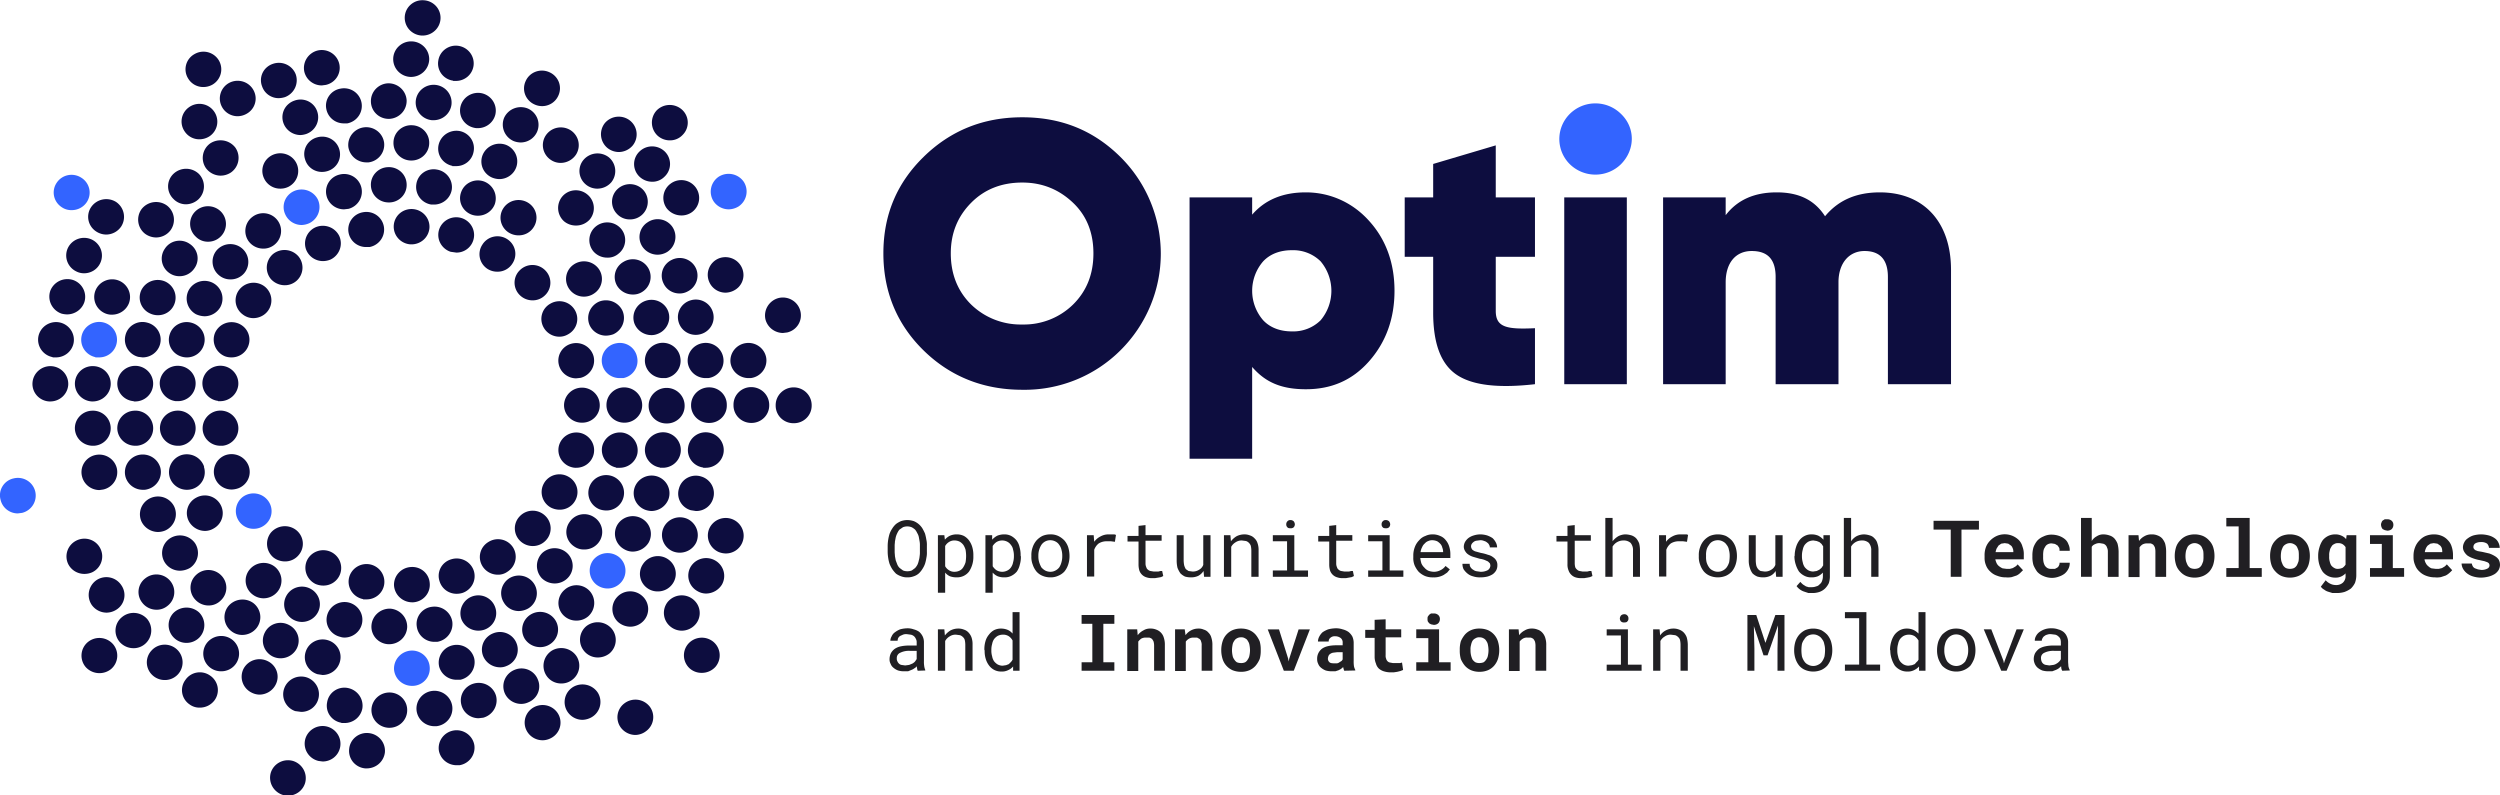
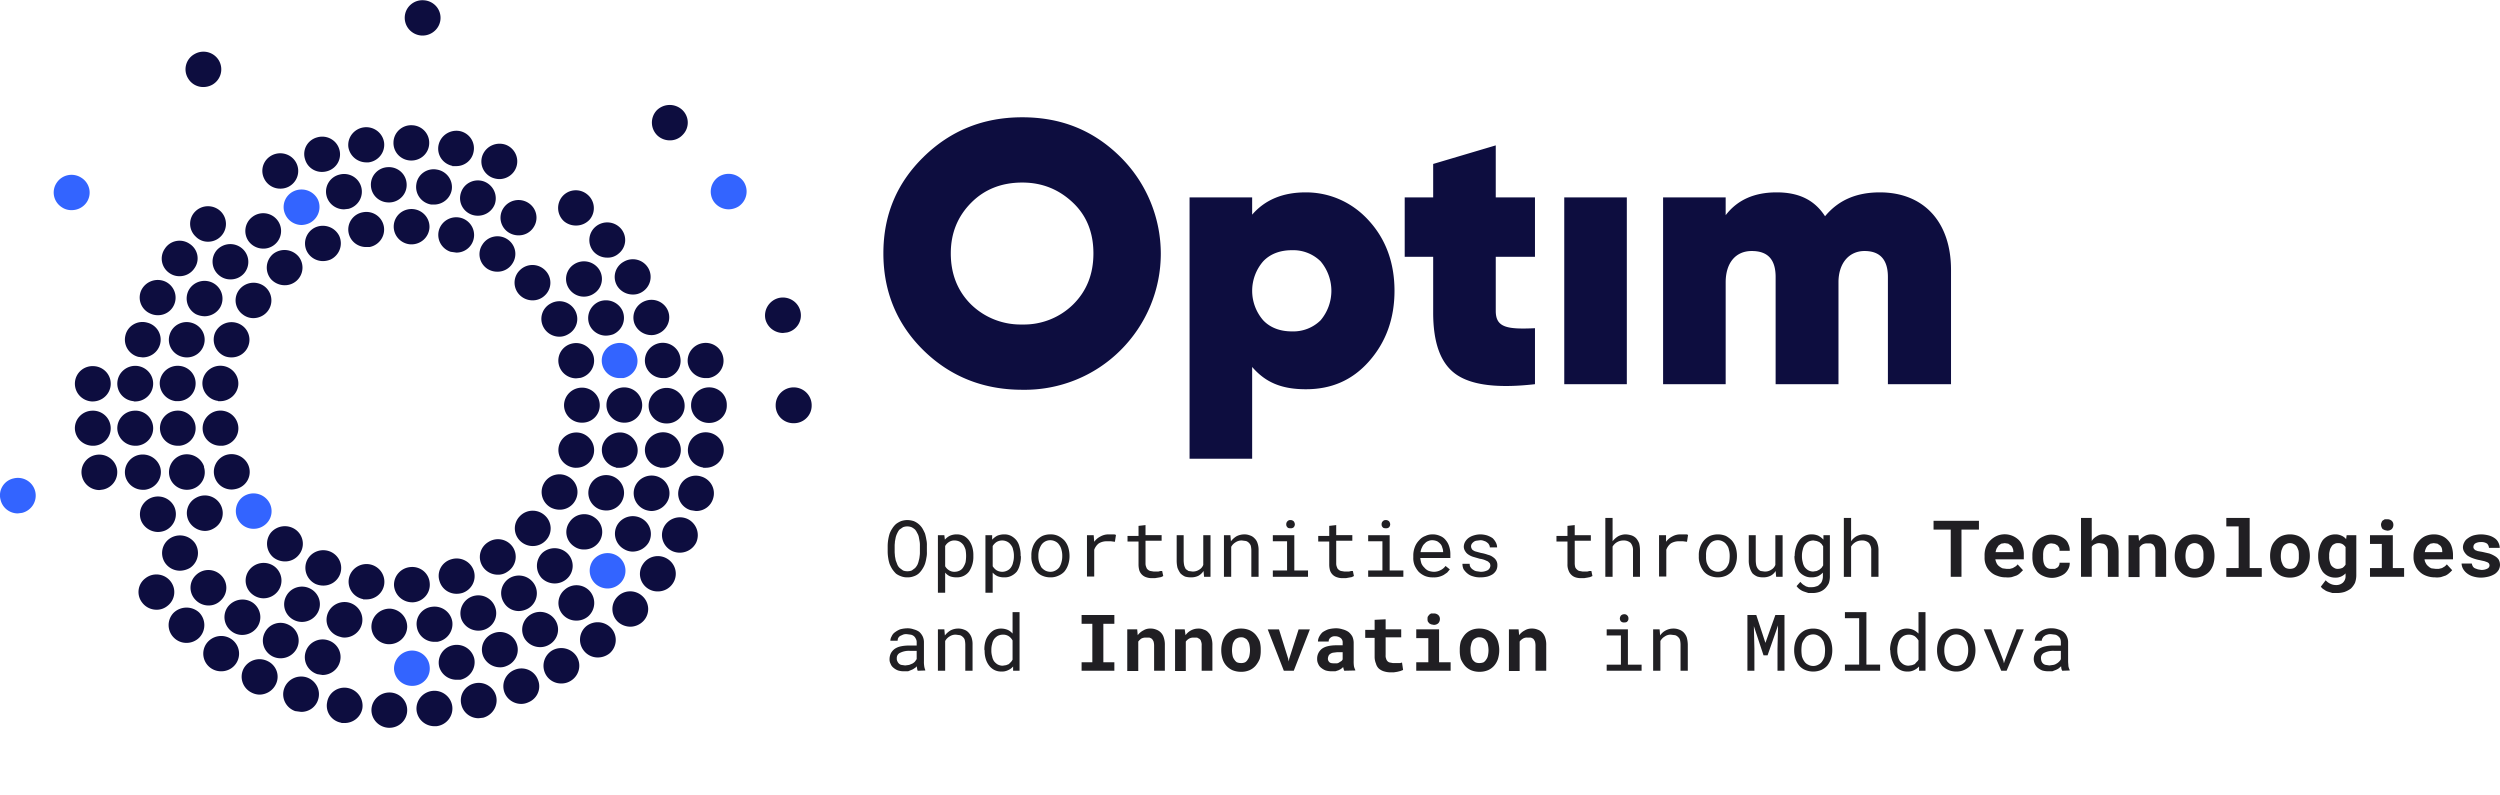
<svg xmlns="http://www.w3.org/2000/svg" width="264" height="84" fill="none">
  <g clip-path="url(#clip0_1622_9139)">
    <path d="M97.88 58.278c.01.217-.01.433-.057.645a4.045 4.045 0 01-.142.616 2.596 2.596 0 01-.284.56 2.106 2.106 0 01-.397.477c-.15.126-.323.221-.51.28a1.75 1.75 0 01-.681.112 1.69 1.69 0 01-.653-.112 1.967 1.967 0 01-.538-.28 3.232 3.232 0 01-.397-.477 3.459 3.459 0 01-.284-.56 3.95 3.95 0 01-.142-.616 4.533 4.533 0 01-.057-.645v-.644a4.655 4.655 0 01.199-1.261 2.59 2.59 0 01.284-.56c.109-.177.242-.337.397-.477.165-.125.346-.228.538-.308a2.26 2.26 0 01.653-.112c.23.005.46.043.68.112a1.97 1.97 0 01.908.756c.106.182.2.369.284.561.06.212.108.427.142.644.048.212.067.428.056.645v.644zm-.738-.672a2.106 2.106 0 00-.029-.42l-.085-.477a1.309 1.309 0 00-.17-.42 1.596 1.596 0 00-.227-.364 1.7 1.7 0 00-.368-.252 1.263 1.263 0 00-.908 0l-.369.252c-.092.11-.168.233-.227.364-.073.143-.13.293-.17.448l-.085.448c0 .14-.028.28-.028.42v.673c0 .14.028.309.028.449l.085.448.17.448c.059.138.146.262.256.364l.34.253c.144.057.298.086.454.084.165.004.329-.024.482-.084l.34-.253c.101-.11.187-.232.255-.364a2.08 2.08 0 00.142-.448c.045-.146.073-.296.085-.448.024-.149.034-.299.029-.449v-.672zm5.645 1.149a2.776 2.776 0 01-.454 1.597 1.574 1.574 0 01-1.276.616 2.041 2.041 0 01-.738-.111 1.386 1.386 0 01-.51-.392v2.129h-.766v-6.08h.68l.057.476c.148-.176.332-.319.539-.42a1.78 1.78 0 01.709-.14c.265-.004.528.054.766.168.212.12.395.282.539.476.152.213.268.45.34.7.083.292.122.595.114.897v.084zm-.766-.084a3.984 3.984 0 00-.057-.616 2.085 2.085 0 00-.227-.504 1.385 1.385 0 00-.368-.337 1.206 1.206 0 00-.568-.14 1 1 0 00-.595.168 1.127 1.127 0 00-.397.42v2.13c.093.172.23.317.397.42a1 1 0 00.595.168c.198.001.393-.047.568-.14a.928.928 0 00.368-.364c.098-.157.174-.327.227-.504.035-.204.054-.41.057-.617v-.084zm5.785.085c.008.293-.03.586-.113.868-.057.26-.163.507-.312.729-.156.187-.349.34-.567.448a1.521 1.521 0 01-.738.168 1.895 1.895 0 01-.709-.112 1.473 1.473 0 01-.539-.392v2.13h-.766v-6.08h.71v.476c.153-.17.335-.313.538-.42.234-.095.485-.143.738-.14.256-.008.51.05.737.167.22.12.413.282.568.477.153.208.26.447.312.7.083.292.121.594.113.897l.028.084zm-.737-.084a2.179 2.179 0 00-.085-.617 1.034 1.034 0 00-.227-.504 1.045 1.045 0 00-.369-.336 1.173 1.173 0 00-1.163.028c-.16.111-.295.254-.397.42v2.13c.102.165.237.308.397.42a1.177 1.177 0 001.163.028.984.984 0 00.397-.364c.1-.154.168-.325.199-.505.058-.2.086-.408.085-.616v-.084zm1.844 0c-.01-.305.038-.61.142-.897.087-.256.221-.493.397-.7.177-.196.388-.357.624-.477.268-.114.558-.172.851-.168.284-.007.565.05.822.168.245.12.466.281.653.477.175.207.31.444.397.7.09.29.138.593.142.897v.084a2.789 2.789 0 01-.142.868 2.293 2.293 0 01-.397.729 1.79 1.79 0 01-.653.448 1.858 1.858 0 01-.822.168 2.089 2.089 0 01-.851-.168c-.24-.1-.453-.253-.624-.448a2.293 2.293 0 01-.397-.729 2.165 2.165 0 01-.142-.868v-.084zm.738.084a2.14 2.14 0 00.085.616c.058.184.134.363.227.533.111.134.245.248.397.336a1.2 1.2 0 00.567.14c.189 0 .375-.048.539-.14a1.17 1.17 0 00.397-.336c.104-.165.181-.344.227-.533.058-.2.086-.408.085-.616v-.084a2.179 2.179 0 00-.085-.617 1.383 1.383 0 00-.227-.504.99.99 0 00-.397-.364 1.178 1.178 0 00-.539-.14 1.126 1.126 0 00-.964.504 2.085 2.085 0 00-.312 1.12v.085zm7.402-2.326h.624l.17.056-.113.728-.426-.056h-.425a1.606 1.606 0 00-.851.224 1.481 1.481 0 00-.482.673v2.83h-.766v-4.371h.709l.057.7a1.79 1.79 0 01.652-.56 1.75 1.75 0 01.851-.224zm3.914-.98v1.064h1.701v.588h-1.701v2.382a.91.91 0 00.085.42.418.418 0 00.17.252.566.566 0 00.255.14l.341.056h.51l.227-.056h.17l.114.533-.227.112-.312.056-.341.056h-.34a1.665 1.665 0 01-.539-.084 1.135 1.135 0 01-.766-.729 2.315 2.315 0 01-.085-.672v-2.382h-1.163v-.588h1.163v-1.065l.738-.084zm6.126 4.846c-.135.21-.32.383-.539.505a1.72 1.72 0 01-.766.168 2.29 2.29 0 01-.652-.084 1.856 1.856 0 01-.482-.337 2.82 2.82 0 01-.312-.588 3.445 3.445 0 01-.085-.84v-2.606h.737v2.605c-.001.198.018.395.057.589.04.137.098.269.17.392l.284.196.397.056a1.2 1.2 0 00.737-.196.956.956 0 00.426-.504v-3.138h.765v4.399h-.68l-.057-.617zm2.837-3.782l.056.645a2.17 2.17 0 01.596-.533c.246-.124.518-.19.794-.196.214-.006.426.032.624.112a1.1 1.1 0 01.482.309c.146.139.253.312.312.504.083.243.122.5.114.756v2.802h-.766V58.14a2.517 2.517 0 00-.057-.505.834.834 0 00-.198-.308.743.743 0 00-.312-.196l-.426-.056a1.141 1.141 0 00-.68.196c-.192.115-.349.28-.454.476v3.166h-.766v-4.399h.681zm4.481.001h2.269v3.726h1.447v.672h-3.716v-.672h1.503V57.16h-1.503v-.644zm1.418-1.15a.424.424 0 01.114-.307.396.396 0 01.34-.14c.128 0 .25.05.34.14.067.09.106.197.114.308a.498.498 0 01-.114.308.457.457 0 01-.34.112c-.17 0-.284-.028-.34-.112a.393.393 0 01-.114-.308zm5.275.085v1.064h1.702v.588h-1.702v2.382a.923.923 0 00.085.42.42.42 0 00.171.252.566.566 0 00.255.14l.34.056h.511l.227-.056h.17l.113.533-.227.112-.312.056-.312.056h-.368a1.665 1.665 0 01-.539-.084 1.127 1.127 0 01-.766-.728 2.315 2.315 0 01-.085-.673v-2.382h-1.163v-.588h1.163v-1.065l.737-.084zm3.375 1.065h2.27v3.726h1.446v.672h-3.716v-.672h1.504V57.16h-1.504v-.644zm1.419-1.15a.407.407 0 01.113-.307.4.4 0 01.34-.14c.128 0 .251.05.341.14.066.09.106.197.113.308a.503.503 0 01-.113.308.452.452 0 01-.341.112c-.17 0-.283-.028-.34-.112a.392.392 0 01-.113-.308zm5.445 5.605c-.29.012-.58-.036-.851-.14a2.203 2.203 0 01-.68-.45 2.702 2.702 0 01-.426-.672 2.031 2.031 0 01-.142-.84V58.7a2.503 2.503 0 01.17-.953c.101-.262.255-.5.454-.7a1.5 1.5 0 01.653-.449c.229-.111.481-.169.737-.168.284-.007.565.05.823.168.236.093.442.248.595.449.173.204.298.443.369.7.083.273.121.556.113.84v.337h-3.176c.021.19.059.377.113.56.071.17.177.323.312.449.115.141.26.256.426.336.181.067.373.104.567.112a1.46 1.46 0 00.709-.168c.216-.101.401-.256.539-.449l.454.365-.284.336-.369.252a2.14 2.14 0 01-.51.196c-.195.05-.396.068-.596.056zm-.085-3.923a.941.941 0 00-.425.084.85.85 0 00-.369.252c-.125.106-.223.24-.284.392-.09.165-.148.346-.17.532h2.383v-.056a1.105 1.105 0 00-.086-.42.863.863 0 00-.198-.392 1.651 1.651 0 00-.34-.28 1.38 1.38 0 00-.511-.112zm6.126 2.689a.81.81 0 00-.056-.252l-.199-.196-.312-.14a2.117 2.117 0 00-.539-.14l-.68-.197a1.908 1.908 0 01-.539-.252 1.04 1.04 0 01-.341-.364.859.859 0 01-.141-.476c.007-.177.055-.35.141-.505a1.5 1.5 0 01.341-.392 1.78 1.78 0 01.567-.28c.22-.07.45-.107.681-.112.25.003.498.04.737.112.2.07.39.164.567.28.138.13.253.281.341.448.09.164.139.346.142.533h-.766a.536.536 0 00-.085-.28.505.505 0 00-.199-.225.683.683 0 00-.312-.168.944.944 0 00-.425-.084l-.426.056a.65.65 0 00-.283.14.762.762 0 00-.199.224.475.475 0 000 .449.367.367 0 00.17.196.802.802 0 00.312.14l.511.14c.251.041.498.107.737.196.197.044.381.13.539.252.142.093.258.218.34.364.081.146.12.31.114.477.006.184-.033.366-.114.532a1.315 1.315 0 01-.368.42 2.055 2.055 0 01-.567.253c-.242.057-.49.085-.738.084a2.265 2.265 0 01-.794-.112 1.482 1.482 0 01-.596-.309 1.997 1.997 0 01-.397-.448 1.334 1.334 0 01-.113-.56h.766c-.014.14.027.28.113.392.072.106.17.192.284.252a.737.737 0 00.34.14l.397.056c.266.01.53-.047.766-.168a.607.607 0 00.283-.476zm8.907-4.286v1.064h1.702v.588h-1.702v2.382c.001.142.02.283.057.42.042.1.111.187.198.252a.455.455 0 00.255.14l.312.056h.511l.227-.056h.198l.114.533-.255.112-.284.056-.34.056h-.341a1.837 1.837 0 01-.567-.084 1.076 1.076 0 01-.425-.252 1.17 1.17 0 01-.312-.477 1.58 1.58 0 01-.114-.672v-2.382h-1.163v-.588h1.163v-1.065l.766-.084zm3.998 1.709c.163-.213.365-.393.596-.532.236-.124.498-.191.766-.197.221.008.441.046.652.113.182.065.347.17.482.308.133.16.238.34.312.532.059.248.088.502.085.757v2.773h-.737V58.14a1.173 1.173 0 00-.255-.813 1.089 1.089 0 00-.766-.252 1.316 1.316 0 00-1.135.644v3.194h-.766v-6.22h.766v2.466zm7.176-.729h.653l.141.056-.113.728-.425-.056h-.398a1.634 1.634 0 00-.879.224 1.488 1.488 0 00-.482.673v2.83h-.766v-4.371h.738v.7a1.77 1.77 0 01.652-.56c.268-.15.571-.228.879-.224zm1.929 2.241c-.011-.305.037-.61.141-.896.087-.256.222-.494.398-.7.176-.196.388-.358.623-.477a2.238 2.238 0 011.702 0c.231.126.442.287.624.476.176.207.31.445.397.7.091.291.139.593.142.897v.084a2.789 2.789 0 01-.142.869 2.274 2.274 0 01-.397.728 1.957 1.957 0 01-.624.449 2.234 2.234 0 01-1.702 0c-.24-.1-.453-.254-.623-.449a2.296 2.296 0 01-.398-.728 2.164 2.164 0 01-.141-.869v-.084zm.765.084c-.01.207.009.415.057.617.056.19.142.37.255.532a.936.936 0 00.397.336 1.12 1.12 0 001.078 0c.157-.08.293-.196.397-.336.114-.163.2-.343.256-.532.034-.204.053-.41.056-.617v-.084a2.143 2.143 0 00-.085-.616 1.024 1.024 0 00-.227-.505.984.984 0 00-.397-.364 1.087 1.087 0 00-.539-.14 1.2 1.2 0 00-.567.14.937.937 0 00-.369.364c-.118.15-.205.322-.255.505-.048.202-.067.41-.057.616v.084zm7.346 1.541c-.127.215-.314.39-.538.505a1.72 1.72 0 01-.766.168 2.092 2.092 0 01-.624-.084 1.616 1.616 0 01-.511-.337 1.882 1.882 0 01-.283-.588 2.397 2.397 0 01-.114-.84v-2.606h.738v2.605a2.98 2.98 0 00.056.589c.037.143.105.277.199.392.072.08.159.147.255.196l.397.056c.262.021.522-.048.738-.196a.959.959 0 00.425-.504v-3.138h.766v4.399h-.681l-.057-.617zm2.015-1.624a2.97 2.97 0 01.141-.897 2.31 2.31 0 01.341-.7 1.56 1.56 0 01.567-.477 1.52 1.52 0 01.737-.168 1.79 1.79 0 01.709.14c.203.108.386.25.539.42v-.476h.681v4.287c.009.266-.03.532-.113.785a2.029 2.029 0 01-.397.56c-.17.163-.373.287-.596.364-.247.082-.506.12-.766.112h-.397l-.425-.14a1.617 1.617 0 01-.823-.588l.397-.448c.087.1.182.194.284.28l.312.196.283.084h.312c.165.004.329-.024.483-.084a.624.624 0 00.368-.224.7.7 0 00.256-.364c.06-.162.089-.333.085-.505v-.364a1.769 1.769 0 01-.539.392c-.217.082-.449.12-.681.112-.256.007-.51-.05-.737-.168a1.76 1.76 0 01-.568-.448 2.892 2.892 0 01-.34-.729 2.79 2.79 0 01-.142-.868l.029-.084zm.765.084c-.001.208.027.416.085.616.031.18.099.352.199.505.101.133.226.247.369.336.164.092.35.14.539.14l.368-.056.284-.14.227-.196.17-.253v-2.017l-.17-.252-.227-.196-.284-.112-.34-.056a1.2 1.2 0 00-.567.14 1.374 1.374 0 00-.369.336 1.34 1.34 0 00-.199.504c-.058.2-.086.408-.085.617v.084zm5.191-1.597c.145-.218.339-.4.567-.532.246-.125.518-.192.794-.197.213.008.423.046.624.113.189.052.357.16.482.308.153.145.261.33.312.532.083.244.122.5.114.757v2.773h-.766V58.14a1.173 1.173 0 00-.255-.813 1.031 1.031 0 00-.738-.252 1.292 1.292 0 00-1.134.645v3.194h-.766v-6.22h.766v2.465zm13.5-1.234h-1.844v4.987h-1.134v-4.987h-1.815V55h4.793v.925zm2.865 5.044c-.32.007-.638-.05-.936-.168a1.792 1.792 0 01-.737-.449 1.688 1.688 0 01-.454-.672 1.982 1.982 0 01-.142-.813V58.7a2.447 2.447 0 01.142-.924c.101-.262.255-.5.454-.7.196-.2.426-.36.681-.477a2.12 2.12 0 012.354.448c.178.19.305.422.368.673.107.277.155.572.142.868v.477h-3.006c.03.145.078.286.142.42.059.12.147.226.255.308.112.09.236.166.369.224l.425.056h.34l.312-.084.284-.168a.858.858 0 00.227-.224l.567.616-.283.28c-.115.116-.25.21-.397.28l-.511.169a2.157 2.157 0 01-.596.028zm-.141-3.614l-.369.056-.284.196-.198.308a1.583 1.583 0 00-.114.392h1.872v-.112a.745.745 0 00-.085-.336.506.506 0 00-.17-.252l-.284-.197-.368-.055zm4.963 2.718h.34l.255-.14a.448.448 0 00.171-.225.443.443 0 00.056-.28h1.078c.01.224-.039.446-.142.645a1.647 1.647 0 01-.397.504c-.179.135-.381.24-.595.308-.236.09-.486.137-.738.14a2.26 2.26 0 01-.907-.196 1.791 1.791 0 01-.653-.448 3.445 3.445 0 01-.397-.7 2.932 2.932 0 01-.113-.87v-.14a2.932 2.932 0 01.113-.868c.093-.253.227-.49.397-.7a1.79 1.79 0 01.653-.449 1.89 1.89 0 01.907-.196c.261.006.52.053.766.14.216.078.418.192.596.337.169.14.297.325.368.532.107.218.156.459.142.7h-1.078a1 1 0 00-.028-.308l-.17-.252-.284-.168-.34-.056a.83.83 0 00-.454.112.614.614 0 00-.255.28.938.938 0 00-.17.42 2.713 2.713 0 00-.029.477v.14c-.005.159.004.319.029.476.025.146.073.288.141.42.073.114.17.21.284.28.14.07.298.1.454.085zm4.225-2.942a1.33 1.33 0 01.539-.504c.211-.136.458-.205.709-.197.213.006.424.043.624.113.194.058.37.164.511.308.146.166.261.355.34.56.072.275.11.557.114.84v2.663h-1.135v-2.662a.91.91 0 00-.085-.42.59.59 0 00-.17-.28.545.545 0 00-.255-.14l-.341-.057a.972.972 0 00-.51.112.652.652 0 00-.341.28v3.166h-1.134v-6.22h1.134v2.438zm4.936-.617l.057.617c.145-.21.34-.384.567-.505.231-.135.497-.203.766-.196.213-.006.426.032.624.112.182.066.347.171.482.309.132.16.238.339.312.532.071.265.109.538.113.813v2.717h-1.134v-2.69a1.705 1.705 0 00-.057-.42 1.238 1.238 0 00-.17-.28.888.888 0 00-.284-.14h-.34a.975.975 0 00-.511.112c-.124.08-.23.185-.312.308v3.138h-1.163v-4.427h1.05zm3.828 2.157c.004-.304.052-.606.142-.896a1.79 1.79 0 01.426-.7c.179-.205.402-.367.652-.477a2.38 2.38 0 011.758 0c.251.11.473.272.653.476.194.198.34.438.425.7.091.291.139.593.142.897v.084a3.103 3.103 0 01-.142.897 2.145 2.145 0 01-.397.7 1.98 1.98 0 01-.681.477 2.38 2.38 0 01-1.758 0 1.866 1.866 0 01-.652-.477 1.792 1.792 0 01-.426-.7 3.172 3.172 0 01-.142-.897v-.084zm1.135.084c.002.17.021.339.057.505.046.144.103.284.17.42a.81.81 0 00.312.308 1.116 1.116 0 00.851 0 .823.823 0 00.312-.308c.066-.136.123-.276.17-.42a2.66 2.66 0 00.028-.505v-.084a3.039 3.039 0 00-.028-.504 3.346 3.346 0 00-.17-.42.769.769 0 00-.312-.28.86.86 0 00-.851 0 .756.756 0 00-.312.28 3.07 3.07 0 00-.17.42 3.054 3.054 0 00-.057.504v.084zm4.312-4.062h2.467v5.296h1.276v.925h-3.743v-.925h1.304V55.59h-1.304v-.897zm4.623 3.978c.003-.304.051-.606.141-.896a1.79 1.79 0 01.426-.7c.18-.205.402-.367.652-.477a2.382 2.382 0 011.759 0c.25.11.473.272.652.476.195.198.34.438.426.7.09.291.138.593.141.897v.084a3.136 3.136 0 01-.141.897 2.148 2.148 0 01-.398.7 1.99 1.99 0 01-.68.477 2.382 2.382 0 01-1.759 0 1.875 1.875 0 01-.652-.477 1.792 1.792 0 01-.426-.7 3.136 3.136 0 01-.141-.897v-.084zm1.134.084c.002.17.021.339.057.505.047.144.104.284.17.42a.823.823 0 00.312.308 1.118 1.118 0 00.851 0 .823.823 0 00.312-.308c.066-.136.123-.276.17-.42.025-.167.035-.336.029-.505v-.084a3.04 3.04 0 00-.029-.504 3.346 3.346 0 00-.17-.42.763.763 0 00-.312-.28.857.857 0 00-.851 0 .769.769 0 00-.312.28 3.346 3.346 0 00-.17.42 3.054 3.054 0 00-.057.504v.084zm3.943-.084c.001-.304.049-.606.142-.896.073-.26.188-.506.34-.729.155-.187.349-.34.567-.448a1.72 1.72 0 01.766-.168c.225-.003.449.045.652.14.19.08.355.205.483.364l.056-.42h1.021v4.23c0 .278-.048.552-.141.813a2.256 2.256 0 01-.426.589 2.618 2.618 0 01-.681.364c-.275.082-.563.12-.85.112h-.426l-.454-.14a1.255 1.255 0 01-.425-.224.904.904 0 01-.341-.309l.511-.672c.133.153.298.277.482.364.185.093.389.141.596.14.27.016.535-.075.737-.252a.928.928 0 00.284-.728v-.252c-.136.143-.3.257-.482.336-.197.085-.41.124-.624.112a1.666 1.666 0 01-1.305-.617 2.663 2.663 0 01-.34-.7 2.968 2.968 0 01-.142-.897v-.112zm1.163.084c-.011.18.008.36.056.533.03.136.078.268.142.392.083.114.189.21.312.28a.659.659 0 00.397.112c.177-.001.351-.04.511-.112.125-.091.23-.205.312-.336v-1.85a1.085 1.085 0 00-.312-.307.889.889 0 00-.482-.112.689.689 0 00-.426.112.535.535 0 00-.283.28.952.952 0 00-.171.42 1.508 1.508 0 00-.056.504v.084zm4.31-2.241h2.411v3.474h1.192v.925h-3.603v-.925h1.248v-2.55h-1.248v-.924zm1.163-1.12a.53.53 0 01.057-.225.446.446 0 01.113-.196l.227-.14h.256a.687.687 0 01.482.168.56.56 0 01.17.42.638.638 0 01-.17.448.688.688 0 01-.482.169l-.256-.056-.227-.113a.816.816 0 01-.17-.476zm5.701 5.575a2.525 2.525 0 01-.936-.168 1.91 1.91 0 01-.709-.449 1.676 1.676 0 01-.453-.672 1.981 1.981 0 01-.171-.813V58.7a2.44 2.44 0 01.171-.924c.1-.262.254-.5.453-.7a1.87 1.87 0 01.653-.477c.279-.112.578-.17.879-.168.292-.004.582.053.851.168.24.1.453.254.624.448.186.189.323.42.397.673.093.28.141.573.142.868v.477h-3.007c.017.148.065.291.142.42.06.12.147.226.255.308.097.097.213.173.341.224l.453.056h.312l.341-.084.283-.168c.083-.067.159-.142.227-.224l.568.616c-.088.1-.182.194-.284.28-.12.11-.254.204-.397.28l-.511.169a2.237 2.237 0 01-.624.028zm-.141-3.614l-.341.056-.283.196a1.13 1.13 0 00-.199.308 1.537 1.537 0 00-.113.392h1.843v-.112a1.372 1.372 0 00-.057-.336.77.77 0 00-.17-.252l-.283-.197-.397-.055zm5.899 2.353a.39.39 0 00-.057-.196c-.028-.056-.085-.084-.17-.14l-.312-.112-.51-.112a4.26 4.26 0 01-.709-.197 2.65 2.65 0 01-.568-.28 1.496 1.496 0 01-.34-.392.947.947 0 01-.142-.476 1.14 1.14 0 01.142-.533c.082-.17.209-.316.369-.42.179-.136.38-.24.595-.308.26-.069.526-.107.794-.112.278.004.555.041.823.112.235.062.456.167.652.308.161.115.288.27.369.448.09.174.138.366.142.56h-1.135a.728.728 0 00-.198-.448 1.061 1.061 0 00-.653-.168 1.173 1.173 0 00-.595.14.45.45 0 00-.199.364.36.36 0 00.029.169l.141.168.284.112.482.084.738.168c.208.07.408.165.595.28.158.091.294.216.397.365.094.172.143.364.142.56a1.13 1.13 0 01-.142.532 1.394 1.394 0 01-.397.42 2.281 2.281 0 01-.652.28 3.409 3.409 0 01-.823.113 2.898 2.898 0 01-.879-.14 1.882 1.882 0 01-.624-.337 1.559 1.559 0 01-.397-.476 1.255 1.255 0 01-.142-.532h1.078c.021.108.059.212.114.308a.534.534 0 00.226.196l.312.112.341.056c.226.01.451-.038.652-.14a.385.385 0 00.227-.336zM96.915 70.832a.39.39 0 01-.057-.196c-.028-.084-.028-.168-.056-.28a.679.679 0 01-.256.224 1.12 1.12 0 01-.312.168l-.34.14h-.425a2.092 2.092 0 01-.624-.084 1.562 1.562 0 01-.483-.28.925.925 0 01-.311-.42.942.942 0 01-.114-.505c0-.213.049-.424.142-.617.102-.189.248-.352.425-.476a1.8 1.8 0 01.624-.252c.28-.058.565-.087.851-.084h.823v-.364a.667.667 0 00-.085-.337.728.728 0 00-.54-.448l-.425-.056a.918.918 0 00-.397.056l-.312.14a.76.76 0 00-.198.224.832.832 0 00-.057.28h-.766a.945.945 0 01.142-.476.983.983 0 01.34-.42c.166-.125.347-.229.54-.308.24-.067.487-.104.737-.112.241-.008.482.03.709.112.203.05.395.135.567.252.153.133.278.295.369.476.096.202.145.422.141.645v2.017a2.7 2.7 0 00.029.476c.017.145.055.287.113.42v.057l-.794.028zm-1.333-.56l.425-.057.34-.14c.107-.059.203-.134.285-.224l.17-.252v-.869h-.71a2.063 2.063 0 00-1.02.197.594.594 0 00-.37.588.554.554 0 00.058.308.67.67 0 00.17.252c.07.07.158.118.255.14l.397.056zm4.142-3.812l.056.644a2.14 2.14 0 01.596-.532 1.74 1.74 0 01.794-.196c.214-.006.426.032.624.112a1.1 1.1 0 01.482.308c.137.146.243.317.312.504.083.244.122.5.114.757v2.774h-.766v-2.746a2.517 2.517 0 00-.057-.505.637.637 0 00-.198-.308.743.743 0 00-.312-.196l-.426-.056a1.141 1.141 0 00-.68.196 1.24 1.24 0 00-.454.477v3.138h-.766V66.46h.68zm4.225 2.157a2.987 2.987 0 01.114-.896 1.84 1.84 0 01.368-.7c.144-.195.328-.358.539-.477.23-.112.482-.17.738-.168.243 0 .484.048.709.14.199.09.374.224.51.392v-2.27h.738v6.193h-.681v-.449c-.147.17-.331.304-.539.393a1.46 1.46 0 01-.709.14 1.575 1.575 0 01-.737-.168 1.636 1.636 0 01-.539-.449 2.19 2.19 0 01-.369-.728 2.805 2.805 0 01-.113-.869l-.029-.084zm.738.084c-.002.209.027.416.085.617.031.18.098.351.198.504.102.133.226.247.369.336.165.09.35.138.539.14l.369-.056.283-.112.227-.224a.965.965 0 00.17-.252v-2.017a1.23 1.23 0 00-.397-.449 1.085 1.085 0 00-.624-.168 1.2 1.2 0 00-.567.14 1.387 1.387 0 00-.369.337c-.1.153-.167.324-.198.504a2.14 2.14 0 00-.085.616v.084zm9.53-3.754h3.46v.925h-1.163v4.063h1.163v.896h-3.46v-.896h1.134v-4.063h-1.134v-.925zm5.871 1.513l.056.616a1.7 1.7 0 01.596-.504c.22-.137.477-.205.737-.196a1.55 1.55 0 01.624.112 1.265 1.265 0 01.794.84c.086.263.124.538.114.813v2.69h-1.135v-2.662a1.703 1.703 0 00-.056-.42 1.203 1.203 0 00-.171-.28.882.882 0 00-.283-.14h-.341a.972.972 0 00-.51.112 1.59 1.59 0 00-.312.308v3.11h-1.163v-4.4h1.05zm5.02 0l.085.617a1.65 1.65 0 011.333-.7c.205-.01.409.028.596.112a.958.958 0 01.482.308c.152.145.26.33.312.532.085.262.123.537.113.813v2.69h-1.134V68.17a.941.941 0 00-.057-.42.475.475 0 00-.17-.28l-.255-.141h-.369a.943.943 0 00-.482.112 1.21 1.21 0 00-.341.308v3.11h-1.134V66.46h1.021zm3.857 2.157c.003-.304.051-.606.142-.897a1.897 1.897 0 011.049-1.176 2.26 2.26 0 01.908-.168c.301-.004.601.053.879.168.25.11.473.272.652.476.175.213.318.448.426.7.081.292.119.594.113.897v.084c.006.303-.032.605-.113.897a2.896 2.896 0 01-.426.7 1.866 1.866 0 01-.652.477 2.15 2.15 0 01-.879.168 2.38 2.38 0 01-.908-.168 1.933 1.933 0 01-.653-.477 1.892 1.892 0 01-.396-.7 3.103 3.103 0 01-.142-.897v-.084zm1.134.084c.004.17.023.338.057.504a.95.95 0 00.17.42c.072.122.169.227.284.309.144.058.298.086.454.084a.944.944 0 00.425-.084.763.763 0 00.284-.308.95.95 0 00.17-.42c.034-.167.053-.335.057-.505v-.084a3.054 3.054 0 00-.057-.504.95.95 0 00-.17-.42.537.537 0 00-.284-.28.686.686 0 00-.425-.113.83.83 0 00-.454.112.678.678 0 00-.284.28.95.95 0 00-.17.42 3.054 3.054 0 00-.057.505v.084zm5.929.842l.056.308.057-.28.993-3.11h1.191l-1.702 4.37h-1.049l-1.702-4.37h1.191l.965 3.082zm5.928 1.288a.3.3 0 01-.057-.168.67.67 0 01-.057-.224l-.227.196-.255.14-.34.112h-.397a2.233 2.233 0 01-.624-.084 1.679 1.679 0 01-.483-.28.936.936 0 01-.312-.42 1.027 1.027 0 01-.113-.505 1.31 1.31 0 01.511-1.093c.34-.251.879-.364 1.56-.364h.623v-.252a.588.588 0 00-.198-.504.944.944 0 00-.596-.196.684.684 0 00-.51.168.464.464 0 00-.17.392h-1.135a1.14 1.14 0 01.142-.532 1.73 1.73 0 01.34-.448c.186-.126.386-.229.596-.309.259-.068.526-.106.794-.112.251-.006.5.032.737.112.225.054.436.149.624.28.162.133.297.294.398.477.093.212.141.44.141.672v1.877c-.006.197.004.394.029.589.03.136.077.268.142.392v.056l-1.163.028zm-1.078-.784h.312a.545.545 0 00.255-.112l.227-.14a.578.578 0 00.113-.169v-.756h-.567l-.454.056a.802.802 0 00-.312.14.45.45 0 00-.17.224.816.816 0 00-.056.28.492.492 0 00.17.365c.085.084.255.112.482.112zm5.446-4.65v1.064h1.645v.84h-1.645v1.878a.834.834 0 00.056.392.53.53 0 00.142.252.455.455 0 00.255.14l.312.057h.766l.199-.056.113.784-.284.112-.34.084-.369.056h-.397a2.437 2.437 0 01-.652-.112 1.492 1.492 0 01-.511-.28 1.123 1.123 0 01-.312-.532 1.858 1.858 0 01-.141-.729v-1.99h-.993v-.84h.993v-1.064l1.163-.056zm3.233 1.064h2.41v3.474h1.22v.897h-3.63v-.897h1.276v-2.55h-1.276v-.924zm1.191-1.12a.534.534 0 01.028-.225l.142-.196.199-.14h.283a.684.684 0 01.482.168.548.548 0 01.171.42.643.643 0 01-.171.449.684.684 0 01-.482.168l-.283-.056-.199-.112-.142-.196a.78.78 0 01-.028-.28zm3.403 3.276a3.12 3.12 0 01.113-.897c.108-.252.252-.487.426-.7.18-.204.402-.367.652-.476.278-.117.578-.175.88-.168.31-.004.619.053.907.168a1.922 1.922 0 011.05 1.176c.09.29.138.593.141.897v.084a3.136 3.136 0 01-.141.897 2.148 2.148 0 01-.398.7 1.866 1.866 0 01-.652.476 2.26 2.26 0 01-.907.168 2.24 2.24 0 01-.88-.168 1.875 1.875 0 01-.652-.476 2.927 2.927 0 01-.426-.7 3.122 3.122 0 01-.113-.897v-.084zm1.135.084c-.001.319.067.634.198.925.081.123.188.227.312.308.133.06.279.09.426.084.155.002.309-.026.453-.084.116-.082.212-.187.284-.308a.95.95 0 00.17-.42c.035-.167.054-.335.057-.505v-.084a3.054 3.054 0 00-.057-.504.95.95 0 00-.17-.42.677.677 0 00-.284-.28.827.827 0 00-.453-.113.687.687 0 00-.426.112.735.735 0 00-.312.28 1.49 1.49 0 00-.142.42 1.508 1.508 0 00-.056.505v.084zm5.077-2.241l.057.616c.156-.212.36-.384.595-.504.222-.134.478-.202.738-.196.213-.006.426.032.624.112.185.059.351.165.482.308.142.152.249.334.312.532.085.263.123.537.113.813v2.69h-1.134v-2.662a1.754 1.754 0 00-.057-.42 1.235 1.235 0 00-.17-.28.876.876 0 00-.284-.14h-.34a.829.829 0 00-.482.111c-.133.08-.248.185-.341.309v3.11h-1.134v-4.4h1.021zm9.303 0h2.241v3.726h1.446v.645h-3.687v-.645h1.503v-3.082h-1.503v-.644zm1.39-1.149a.585.585 0 01.113-.308c.09-.09.213-.14.341-.14a.4.4 0 01.34.14.41.41 0 01.113.308.392.392 0 01-.113.308c-.057.084-.17.112-.34.112a.456.456 0 01-.341-.112.503.503 0 01-.113-.308zm4.197 1.149l.057.645c.148-.226.353-.41.595-.533a1.72 1.72 0 01.766-.196c.223-.008.445.03.652.112.183.065.348.17.483.308.136.147.242.318.312.505.069.246.107.5.113.756v2.774h-.766v-2.746a2.445 2.445 0 00-.056-.504.646.646 0 00-.199-.308.736.736 0 00-.312-.196l-.454-.056a1.058 1.058 0 00-.652.196c-.192.115-.349.28-.454.476v3.138h-.766v-4.37h.681zm10.21-1.513l.965 2.942 1.049-2.942h.964v5.884h-.737v-2.325l.057-2.466-1.106 3.166h-.426l-1.021-3.082.057 2.382v2.325h-.738v-5.884h.936zm4 3.671c.003-.304.051-.606.142-.896.087-.256.221-.494.397-.7.176-.196.388-.357.624-.477a2.234 2.234 0 011.702 0c.231.127.441.287.624.476.175.207.31.445.397.7.09.291.138.593.141.897v.085a2.818 2.818 0 01-.141.868 2.313 2.313 0 01-.397.729 1.96 1.96 0 01-.624.448 2.238 2.238 0 01-1.702 0 1.7 1.7 0 01-.624-.448 2.274 2.274 0 01-.397-.729 2.79 2.79 0 01-.142-.868v-.085zm.766.085c.003.206.022.412.056.616.056.19.142.37.256.532a.931.931 0 00.397.337 1.114 1.114 0 001.078 0 .937.937 0 00.397-.337c.113-.163.199-.342.255-.532a4.25 4.25 0 00.057-.617v-.084a2.18 2.18 0 00-.086-.616 1.032 1.032 0 00-.226-.504.99.99 0 00-.397-.365 1.09 1.09 0 00-.539-.14 1.22 1.22 0 00-.568.14.927.927 0 00-.368.365c-.118.15-.205.32-.256.504a4.11 4.11 0 00-.056.616v.085zm4.594-4.064h2.269v5.547h1.447v.645h-3.716v-.645h1.503v-4.903h-1.503v-.644zm4.765 3.978c.001-.304.049-.606.142-.896.073-.251.188-.488.34-.7a1.83 1.83 0 01.567-.477c.228-.115.482-.173.738-.168.234 0 .466.047.68.14.204.095.387.229.539.392v-2.27h.738v6.193h-.681v-.449a1.745 1.745 0 01-.539.393 1.46 1.46 0 01-.709.14 1.575 1.575 0 01-.737-.168 1.759 1.759 0 01-.568-.449 2.89 2.89 0 01-.34-.728 2.79 2.79 0 01-.142-.869l-.028-.084zm.766.084c-.002.209.027.416.085.617.031.18.098.351.198.504.102.133.226.247.369.336.164.093.35.141.539.14l.369-.056.283-.112.199-.224a.615.615 0 00.198-.252v-2.017a1.574 1.574 0 00-.397-.449 1.144 1.144 0 00-.624-.168 1.2 1.2 0 00-.567.14 1.387 1.387 0 00-.369.337c-.1.153-.167.324-.198.504a2.14 2.14 0 00-.085.616v.084zm4.198-.082c.003-.304.051-.606.142-.897.098-.25.231-.487.397-.7.192-.19.412-.35.652-.477.258-.115.539-.172.823-.168.292-.004.582.053.85.168.24.127.46.287.653.477.165.213.299.45.397.7.09.29.138.593.142.897v.084a2.818 2.818 0 01-.142.868 3.03 3.03 0 01-.397.729 2.07 2.07 0 01-.653.448 1.946 1.946 0 01-.822.168 2.066 2.066 0 01-1.503-.616 2.997 2.997 0 01-.397-.729 2.789 2.789 0 01-.142-.868v-.084zm.766.084a2.14 2.14 0 00.085.616c.046.188.122.368.227.532.111.135.245.248.397.337a1.2 1.2 0 00.567.14c.188-.003.373-.051.539-.14a1.51 1.51 0 00.397-.337c.092-.17.168-.348.227-.532.058-.2.086-.408.085-.616v-.084a2.085 2.085 0 00-.312-1.12 1.144 1.144 0 00-.964-.504 1.07 1.07 0 00-.539.139c-.159.09-.294.215-.397.364a1.35 1.35 0 00-.227.504c-.058.2-.087.408-.085.617v.084zm6.24 1.064l.057.28.085-.28 1.248-3.306h.765l-1.815 4.37h-.567l-1.844-4.37h.794l1.277 3.306zm6.211 1.065l-.085-.196c0-.084-.028-.169-.028-.28l-.256.224a1.667 1.667 0 01-.312.168l-.368.14h-.397a2.297 2.297 0 01-.653-.084 1.965 1.965 0 01-.482-.28 1.185 1.185 0 01-.312-.42 1.33 1.33 0 01-.113-.505c0-.214.048-.424.142-.617.11-.183.254-.345.425-.476.2-.122.421-.207.652-.252.27-.06.546-.088.823-.084h.822v-.364a1.164 1.164 0 00-.056-.337.704.704 0 00-.227-.28.684.684 0 00-.312-.168l-.454-.056a.916.916 0 00-.397.056.66.66 0 00-.284.14.51.51 0 00-.198.224.462.462 0 00-.085.28h-.738a.912.912 0 01.114-.476 1.23 1.23 0 01.34-.42 2.03 2.03 0 011.305-.42 1.98 1.98 0 01.709.112 1.6 1.6 0 01.539.252c.161.126.288.29.368.476.097.202.145.422.142.645v2.017c0 .168.028.308.028.476.026.147.074.288.142.42v.057l-.794.028zm-1.361-.56l.425-.057a.945.945 0 00.341-.14 1.1 1.1 0 00.283-.224.658.658 0 00.17-.252v-.869h-.709a2.125 2.125 0 00-1.021.196.595.595 0 00-.281.235.58.58 0 00-.087.354.982.982 0 00.056.308.59.59 0 00.454.392l.369.056z" fill="#201F23" />
    <path d="M107.949 41.16c-4.113 0-7.602-1.401-10.41-4.147-2.807-2.746-4.254-6.192-4.254-10.255 0-4.062 1.418-7.425 4.255-10.198 2.836-2.774 6.296-4.175 10.409-4.175 4.112 0 7.516 1.373 10.352 4.175a14.397 14.397 0 014.279 10.226c0 3.834-1.539 7.512-4.279 10.227a14.247 14.247 0 01-4.747 3.118 14.393 14.393 0 01-5.605 1.029zm0-6.893c.99.024 1.975-.15 2.897-.511a7.385 7.385 0 002.463-1.59c1.447-1.429 2.156-3.222 2.156-5.408 0-2.185-.709-3.978-2.156-5.351-1.446-1.373-3.205-2.13-5.36-2.13-2.156 0-3.971.7-5.389 2.13-1.418 1.429-2.156 3.194-2.156 5.351 0 2.158.709 3.979 2.156 5.408a7.473 7.473 0 002.479 1.589 7.55 7.55 0 002.91.512zm36.615-10.954c1.787 1.96 2.695 4.454 2.695 7.396s-.908 5.436-2.695 7.453c-1.786 2.018-3.999 2.942-6.665 2.942s-4.311-.784-5.672-2.353v9.694h-6.609V20.847h6.609v1.821c1.361-1.569 3.233-2.354 5.672-2.354 2.439 0 4.85.981 6.665 2.998zm-8.14 11.683a4.13 4.13 0 001.642-.276 4.09 4.09 0 001.393-.9 4.842 4.842 0 001.135-3.11 4.842 4.842 0 00-1.135-3.11 4.09 4.09 0 00-1.393-.901 4.13 4.13 0 00-1.642-.277c-1.248 0-2.297.393-3.034 1.177a4.753 4.753 0 00-1.161 3.11c0 1.14.411 2.243 1.161 3.11.737.785 1.786 1.177 3.034 1.177zm25.669-7.875h-4.141v5.716c0 1.737 1.163 1.961 4.141 1.821v5.912c-3.943.449-6.722.112-8.367-1.064-1.645-1.177-2.383-3.39-2.383-6.5V27.12h-3.006v-6.276h3.006v-3.53l6.609-1.962v5.492h4.141v6.276zm3.092 13.449V20.847h6.608V40.57h-6.608zm40.842-12.074v12.076h-6.665v-11.32c0-1.849-.851-2.745-2.468-2.745s-2.751 1.26-2.751 3.306v10.759h-6.637v-11.32c0-1.849-.822-2.745-2.524-2.745s-2.751 1.26-2.751 3.306v10.759h-6.609V20.847h6.609v1.877c1.248-1.625 3.034-2.41 5.389-2.41 2.354 0 3.999.813 5.105 2.522 1.418-1.709 3.318-2.521 5.786-2.521 4.623 0 7.516 3.11 7.516 8.18z" fill="#0D0D3F" />
-     <path d="M165.78 17.344a3.734 3.734 0 01-.826-4.102c.192-.457.472-.872.826-1.222a3.82 3.82 0 012.695-1.102 3.835 3.835 0 012.694 1.103c1.532 1.456 1.532 3.782 0 5.323a3.852 3.852 0 01-2.694 1.095 3.853 3.853 0 01-2.695-1.095z" fill="#3364FF" />
    <path d="M41.608 61.838a1.864 1.864 0 01.486-1.343 1.91 1.91 0 011.301-.618 1.866 1.866 0 011.366.452 1.824 1.824 0 01.62 1.285 1.826 1.826 0 01-.457 1.36 1.87 1.87 0 01-1.302.63h-.113a1.94 1.94 0 01-1.298-.518 1.896 1.896 0 01-.602-1.248zm-3.261 1.429a1.901 1.901 0 01-1.207-.788 1.859 1.859 0 01-.296-1.398c.096-.486.382-.914.796-1.192a1.919 1.919 0 011.416-.293c.491.095.925.378 1.207.787.281.41.388.912.296 1.399-.08.425-.308.81-.645 1.086a1.886 1.886 0 01-1.199.427h-.368v-.029zm8.083-1.85a1.8 1.8 0 01.562-2.01 1.85 1.85 0 01.657-.344 1.92 1.92 0 011.442.118c.447.226.784.616.94 1.087.152.472.11.984-.119 1.425-.228.44-.624.774-1.1.928a2.18 2.18 0 01-.596.084 1.884 1.884 0 01-1.107-.355 1.85 1.85 0 01-.68-.933zm-13.104.253a1.914 1.914 0 01-.964-1.066 1.884 1.884 0 01.057-1.428 1.892 1.892 0 011.074-.964 1.922 1.922 0 011.45.067c.454.213.805.594.975 1.062a1.856 1.856 0 01-.76 2.21 1.89 1.89 0 01-1.01.286 2.06 2.06 0 01-.822-.168zm17.642-1.85a1.836 1.836 0 01.053-2.08c.146-.2.33-.37.543-.498a1.887 1.887 0 012.609.56c.265.42.351.928.24 1.41a1.878 1.878 0 01-.836 1.168c-.297.21-.655.318-1.02.308a1.918 1.918 0 01-.907-.235 1.89 1.89 0 01-.682-.633zm-22.095-.953a1.89 1.89 0 01-.255-2.634 1.945 1.945 0 012.666-.252 1.854 1.854 0 01.689 1.264 1.829 1.829 0 01-.434 1.37 1.841 1.841 0 01-1.447.672 2 2 0 01-1.22-.42zm26.094-1.709a1.849 1.849 0 01-.6-1.3 1.83 1.83 0 01.515-1.334 1.871 1.871 0 011.315-.593 1.892 1.892 0 011.35.509 1.85 1.85 0 01.602 1.3 1.83 1.83 0 01-.516 1.334 1.873 1.873 0 01-1.361.588 1.913 1.913 0 01-1.305-.504z" fill="#0D0D3F" />
    <path d="M25.27 55.084a1.888 1.888 0 01.398-2.633 1.919 1.919 0 012.638.42 1.84 1.84 0 01.353 1.385 1.834 1.834 0 01-.75 1.22 1.86 1.86 0 01-1.107.365 1.862 1.862 0 01-.86-.192 1.838 1.838 0 01-.671-.565z" fill="#3364FF" />
    <path d="M58.172 53.6a1.882 1.882 0 01-.903-1.125 1.857 1.857 0 01.165-1.425 1.855 1.855 0 011.123-.89 1.893 1.893 0 011.43.161 1.868 1.868 0 01.917 1.103 1.829 1.829 0 01-.151 1.419 1.83 1.83 0 01-.695.726 1.862 1.862 0 01-.979.255 2.063 2.063 0 01-.907-.224zm-35.454-3.083a1.856 1.856 0 01.016-1.433 1.89 1.89 0 011.034-1.004 1.95 1.95 0 011.453.036c.46.2.825.568 1.014 1.029a1.83 1.83 0 01-.433 2.016c-.177.17-.387.303-.616.393a2.266 2.266 0 01-.71.14 1.89 1.89 0 01-1.064-.318 1.853 1.853 0 01-.694-.859zm37.667-1.177a1.898 1.898 0 01-1.153-.859 1.857 1.857 0 01-.209-1.41 1.88 1.88 0 01.87-1.139 1.92 1.92 0 011.428-.206 1.9 1.9 0 011.152.858 1.848 1.848 0 01-.454 2.42 1.887 1.887 0 01-1.152.392 1.436 1.436 0 01-.482-.056zm-38.972-3.866a1.86 1.86 0 01.372-1.379c.302-.393.75-.653 1.245-.722a1.923 1.923 0 011.405.377 1.883 1.883 0 01.722 1.248 1.827 1.827 0 01-.383 1.377 1.867 1.867 0 01-1.262.696h-.227a1.886 1.886 0 01-1.24-.45 1.843 1.843 0 01-.632-1.147zm38.149-2.634v-.055c.007-.493.21-.964.566-1.31.356-.346.835-.54 1.334-.54.496 0 .972.195 1.323.542.352.347.549.817.549 1.308a1.803 1.803 0 01-.54 1.316 1.846 1.846 0 01-1.332.533 1.884 1.884 0 01-1.322-.512 1.84 1.84 0 01-.578-1.281zm-36.532-.503a1.906 1.906 0 01-1.252-.704 1.86 1.86 0 01-.393-1.37 1.862 1.862 0 01.723-1.248 1.91 1.91 0 011.404-.377c.495.063.945.316 1.253.704.308.388.449.88.392 1.37-.06.45-.283.865-.626 1.168a1.942 1.942 0 01-1.246.485h-.255v-.028zm35.993-3.783a1.83 1.83 0 01.198-1.417 1.858 1.858 0 011.163-.853 1.92 1.92 0 011.428.207c.43.252.742.66.87 1.138.12.48.045.986-.21 1.41a1.898 1.898 0 01-1.152.86l-.482.056a1.915 1.915 0 01-1.147-.398 1.875 1.875 0 01-.669-1.003zm-35.255-.925a1.918 1.918 0 01-1.04-1.003 1.884 1.884 0 01-.037-1.435 1.89 1.89 0 011.017-1.022 1.922 1.922 0 012.066.378 1.85 1.85 0 01.569 1.305 1.83 1.83 0 01-.135.712c-.138.349-.38.648-.694.858-.314.21-.686.322-1.065.319a1.921 1.921 0 01-.68-.112zm33.638-3.053a1.833 1.833 0 01.738-2.522 1.888 1.888 0 012.805 1.419 1.825 1.825 0 01-.4 1.366c-.154.19-.345.348-.562.465a1.774 1.774 0 01-.907.252 1.92 1.92 0 01-.974-.262 1.888 1.888 0 01-.7-.718zM25.668 33.23a1.86 1.86 0 01-.766-1.214 1.828 1.828 0 01.34-1.391 1.919 1.919 0 012.638-.42 1.86 1.86 0 01-.247 3.177c-.265.135-.56.209-.859.213-.4.004-.789-.124-1.106-.364zm29.185-2.102a1.844 1.844 0 01-.515-1.334 1.83 1.83 0 01.6-1.3 1.876 1.876 0 011.351-.509 1.89 1.89 0 011.316.594 1.847 1.847 0 01.515 1.334 1.83 1.83 0 01-.6 1.3 1.83 1.83 0 01-1.277.504 1.92 1.92 0 01-1.39-.589zm-26.263-1.68a1.89 1.89 0 01.255-2.633 1.945 1.945 0 012.666.252 1.862 1.862 0 01-1.447 3.054 1.977 1.977 0 01-1.475-.672zm22.916-1.036a1.863 1.863 0 01-.83-1.172 1.826 1.826 0 01.263-1.406 1.858 1.858 0 011.18-.837 1.894 1.894 0 011.43.249 1.863 1.863 0 01.83 1.171 1.828 1.828 0 01-.263 1.406c-.167.268-.4.489-.679.641-.278.152-.592.23-.91.228a1.947 1.947 0 01-1.02-.28zM32.39 26.506a1.856 1.856 0 01-.067-1.432c.17-.467.52-.85.975-1.062a1.95 1.95 0 011.446-.056 1.92 1.92 0 011.078.953c.206.45.227.963.057 1.428a1.914 1.914 0 01-.964 1.066c-.26.111-.54.169-.823.168a1.917 1.917 0 01-1.005-.292 1.885 1.885 0 01-.696-.773zm15.202.084a1.894 1.894 0 01-1.1-.928 1.856 1.856 0 01-.12-1.425c.157-.471.495-.862.94-1.087a1.921 1.921 0 011.443-.118c.477.154.872.488 1.1.928a1.857 1.857 0 01-1.667 2.714l-.596-.084zM36.815 24.6a1.828 1.828 0 01.287-1.404 1.861 1.861 0 011.217-.78 1.892 1.892 0 011.421.283 1.859 1.859 0 01.494 2.6 1.9 1.9 0 01-1.206.787h-.37a1.886 1.886 0 01-1.19-.416 1.846 1.846 0 01-.653-1.07zm6.523 1.204a1.909 1.909 0 01-1.293-.637 1.863 1.863 0 01-.28-2.052 1.853 1.853 0 011.075-.94 1.91 1.91 0 012.027.521c.334.367.508.85.485 1.343a1.868 1.868 0 01-.595 1.256c-.353.328-.82.51-1.305.51h-.114zm-2.326 42.225a1.89 1.89 0 01-1.31-.61 1.845 1.845 0 01-.477-1.351c.03-.496.253-.96.624-1.295.371-.335.86-.514 1.362-.499.496.036.96.26 1.292.626.333.365.51.844.495 1.336a1.872 1.872 0 01-.586 1.273c-.354.334-.825.52-1.315.52h-.085zm3.008-1.821a1.8 1.8 0 01.33-1.402 1.836 1.836 0 011.258-.727 1.917 1.917 0 011.405.346c.403.294.673.733.75 1.223.066.489-.063.984-.359 1.381a1.932 1.932 0 01-1.23.748h-.283a1.885 1.885 0 01-1.233-.439 1.844 1.844 0 01-.639-1.13zm-8.113 1.036a1.882 1.882 0 01-1.162-.852 1.834 1.834 0 01-.2-1.417 1.88 1.88 0 01.87-1.138 1.92 1.92 0 011.428-.207 1.909 1.909 0 011.165.869 1.862 1.862 0 01-.472 2.432c-.327.253-.73.392-1.147.397-.164 0-.327-.029-.482-.084zm12.82-1.849a1.884 1.884 0 01.072-1.432 1.89 1.89 0 013.09-.501c.168.179.298.388.384.617a1.828 1.828 0 01-.474 2.028 1.876 1.876 0 01-.633.381 1.946 1.946 0 01-1.733-.22 1.91 1.91 0 01-.706-.873zm-17.67.085a1.87 1.87 0 01-.953-1.072 1.83 1.83 0 01.102-1.422 1.853 1.853 0 011.084-.942 1.893 1.893 0 011.44.1 1.87 1.87 0 01.953 1.072 1.83 1.83 0 01-.102 1.422 1.887 1.887 0 01-.702.758c-.3.183-.646.28-1 .28a1.862 1.862 0 01-.822-.197zm22.151-1.85a1.858 1.858 0 01-.24-1.41c.112-.482.412-.902.836-1.167a1.92 1.92 0 011.433-.224 1.9 1.9 0 011.176.84c.263.424.344.934.227 1.417a1.88 1.88 0 01-.85 1.161 2.12 2.12 0 01-.994.28 1.832 1.832 0 01-.916-.236 1.804 1.804 0 01-.672-.66zm-26.519-.84a1.856 1.856 0 01-.735-1.245 1.828 1.828 0 01.395-1.388 1.918 1.918 0 012.638-.336 1.885 1.885 0 01.722 1.247 1.854 1.854 0 01-.382 1.386 1.92 1.92 0 01-1.503.728 1.915 1.915 0 01-1.135-.392zm30.519-1.736a1.92 1.92 0 01.057-2.662 1.942 1.942 0 012.694.084 1.846 1.846 0 01.516 1.334 1.83 1.83 0 01-.6 1.3 1.92 1.92 0 01-1.306.504 1.97 1.97 0 01-1.361-.56zm3.403-3.364a1.83 1.83 0 01-.779-1.193 1.798 1.798 0 01.326-1.384 1.834 1.834 0 011.202-.786 1.866 1.866 0 011.407.31 1.86 1.86 0 01.797 1.202 1.829 1.829 0 01-.315 1.403c-.175.247-.41.447-.681.584a1.89 1.89 0 01-.879.2 1.745 1.745 0 01-1.078-.336zm-40.643-2.604a1.835 1.835 0 01.737-2.522 1.887 1.887 0 012.805 1.419 1.827 1.827 0 01-.399 1.365c-.155.19-.346.349-.562.466a1.775 1.775 0 01-.908.252 1.975 1.975 0 01-.969-.27 1.944 1.944 0 01-.704-.71zm43.309-1.318a1.888 1.888 0 01-1.013-1.03 1.856 1.856 0 01.02-1.436 1.848 1.848 0 011.027-.998 1.893 1.893 0 012.454 1.047c.186.463.179.979-.02 1.436a1.827 1.827 0 01-.691.823c-.308.2-.67.303-1.04.298a2.148 2.148 0 01-.737-.14zm-45.351-3.363a1.884 1.884 0 01.14-1.427c.233-.44.63-.772 1.108-.926a1.95 1.95 0 011.444.138c.445.23.782.623.938 1.095h-.028a1.828 1.828 0 01-.109 1.43 1.854 1.854 0 01-1.11.923 1.977 1.977 0 01-.568.084c-.405 0-.8-.127-1.126-.364a1.879 1.879 0 01-.69-.953zm47.138-1.035a1.93 1.93 0 01-1.19-.812 1.887 1.887 0 01-.285-1.402c.11-.483.404-.904.822-1.176a1.948 1.948 0 011.419-.28 1.93 1.93 0 011.19.811c.276.413.378.916.285 1.402-.09.418-.323.792-.658 1.062s-.753.42-1.186.423h-.397v-.028zm-48.16-3.952a1.828 1.828 0 01.405-1.368 1.867 1.867 0 011.269-.677 1.893 1.893 0 011.384.4 1.854 1.854 0 01-.284 3.085 1.888 1.888 0 01-.703.213h-.199a1.885 1.885 0 01-1.258-.47 1.842 1.842 0 01-.614-1.183zm47.139-2.576v-.057a1.83 1.83 0 01.538-1.325 1.874 1.874 0 011.334-.552c.504 0 .987.198 1.344.55.356.352.556.83.556 1.327a1.831 1.831 0 01-.558 1.318 1.875 1.875 0 01-1.342.532c-.487 0-.954-.187-1.304-.522a1.839 1.839 0 01-.568-1.271zm-45.466-.478a1.935 1.935 0 01-1.27-.683 1.89 1.89 0 01-.432-1.363c.05-.493.297-.947.684-1.262a1.916 1.916 0 011.387-.419 1.89 1.89 0 011.287.669 1.842 1.842 0 01.415 1.377c-.043.46-.259.889-.605 1.2a1.885 1.885 0 01-1.267.48h-.199z" fill="#0D0D3F" />
    <path d="M63.589 38.47a1.827 1.827 0 01.264-1.415 1.861 1.861 0 011.21-.8 1.864 1.864 0 011.42.264 1.831 1.831 0 01.793 1.194 1.826 1.826 0 01-.254 1.405 1.86 1.86 0 01-1.193.808h-.397c-.43.003-.848-.14-1.183-.405a1.846 1.846 0 01-.66-1.052z" fill="#3364FF" />
    <path d="M19.173 37.658a1.88 1.88 0 01-1.128-.916 1.833 1.833 0 01-.12-1.438 1.84 1.84 0 01.924-1.085 1.89 1.89 0 011.43-.12 1.88 1.88 0 011.117.905 1.833 1.833 0 01.131 1.42 1.85 1.85 0 01-.684.96 1.888 1.888 0 01-1.67.274zm43.084-3.335a1.884 1.884 0 01-.01-1.432 1.92 1.92 0 011.002-1.034 1.95 1.95 0 011.45-.01c.465.184.84.539 1.046.99.191.459.195.972.01 1.432a1.92 1.92 0 01-1.003 1.035 2.461 2.461 0 01-.765.14 1.917 1.917 0 01-1.033-.308 1.883 1.883 0 01-.697-.813zm-41.58-1.15a1.91 1.91 0 01-.892-1.127 1.885 1.885 0 01.154-1.422 1.896 1.896 0 011.138-.892 1.92 1.92 0 011.443.163c.44.242.764.647.902 1.125.139.478.08.99-.164 1.425a1.918 1.918 0 01-.695.691 1.947 1.947 0 01-.95.262 2.292 2.292 0 01-.936-.225zm39.452-2.632a1.837 1.837 0 01-.328-1.397 1.835 1.835 0 01.781-1.209 1.919 1.919 0 012.638.449 1.837 1.837 0 01.04 2.084 1.86 1.86 0 01-.522.521 1.888 1.888 0 01-2.61-.448zm-37.014-1.485a1.862 1.862 0 01-.227-2.634 1.915 1.915 0 012.666-.196 1.862 1.862 0 01.227 2.634 1.87 1.87 0 01-1.446.644 1.828 1.828 0 01-1.22-.448zm3.177-3.53a1.86 1.86 0 01.34-2.606 1.882 1.882 0 011.405-.39 1.886 1.886 0 011.261.726 1.86 1.86 0 01-.34 2.606c-.33.26-.74.399-1.163.392a1.92 1.92 0 01-1.503-.729zm27.455-.953a1.862 1.862 0 01-.846-1.165 1.827 1.827 0 01.25-1.413 1.9 1.9 0 011.183-.825 1.92 1.92 0 011.97.735 1.836 1.836 0 01.052 2.08c-.166.267-.4.488-.678.64-.278.152-.592.23-.91.228a1.946 1.946 0 01-1.02-.28z" fill="#0D0D3F" />
    <path d="M30.15 22.695a1.832 1.832 0 01.265-2.052 1.87 1.87 0 01.585-.441 1.95 1.95 0 011.45-.093c.476.157.872.492 1.103.933.216.45.246.967.081 1.438-.164.472-.509.86-.96 1.084a2.11 2.11 0 01-.823.196 1.918 1.918 0 01-1.005-.291 1.885 1.885 0 01-.697-.774z" fill="#3364FF" />
    <path d="M49.805 22.666a1.875 1.875 0 01-1.053-.963 1.83 1.83 0 01-.053-1.418 1.845 1.845 0 01.968-1.058 1.89 1.89 0 011.443-.063c.47.177.85.527 1.063.977.212.45.237.964.072 1.433a1.88 1.88 0 01-.703.878c-.32.215-.698.33-1.084.327a1.893 1.893 0 01-.653-.113zm-15.315-1.96a1.829 1.829 0 01.198-1.417 1.856 1.856 0 011.163-.852 1.893 1.893 0 011.426.186 1.866 1.866 0 01.871 1.13c.13.48.063.99-.187 1.421-.25.43-.661.746-1.146.877l-.482.056a1.916 1.916 0 01-1.164-.39 1.876 1.876 0 01-.68-1.01zm11.06.896a1.904 1.904 0 01-1.238-.741 1.86 1.86 0 01-.35-1.388 1.806 1.806 0 01.736-1.243 1.854 1.854 0 011.42-.326c.495.076.94.342 1.238.741.297.399.423.898.35 1.388a1.871 1.871 0 01-.645 1.123 1.914 1.914 0 01-1.227.446h-.284zm-6.381-1.989a1.829 1.829 0 01.477-1.35 1.87 1.87 0 011.31-.611 1.894 1.894 0 011.367.471 1.85 1.85 0 01.618 1.294 1.83 1.83 0 01-.477 1.351 1.87 1.87 0 01-1.31.61h-.114c-.481 0-.945-.182-1.294-.511a1.84 1.84 0 01-.577-1.254z" fill="#0D0D3F" />
    <path d="M41.608 70.662a1.892 1.892 0 01.505-1.344 1.935 1.935 0 011.31-.617 1.894 1.894 0 011.36.492 1.85 1.85 0 01.598 1.301 1.801 1.801 0 01-.479 1.341 1.84 1.84 0 01-1.308.593h-.085c-.485 0-.952-.182-1.306-.51a1.867 1.867 0 01-.595-1.256z" fill="#3364FF" />
    <path d="M46.373 70.382a1.856 1.856 0 01.252-1.417 1.888 1.888 0 011.194-.824 1.923 1.923 0 011.435.249 1.892 1.892 0 01.834 1.18c.093.486-.009.988-.284 1.401a1.929 1.929 0 01-1.19.812h-.398a1.916 1.916 0 01-1.164-.39 1.876 1.876 0 01-.68-1.01zm-12.849.813a1.91 1.91 0 01-1.118-.921 1.862 1.862 0 01-.13-1.433 1.84 1.84 0 01.917-1.102 1.89 1.89 0 011.438-.13 1.88 1.88 0 011.115.905 1.831 1.831 0 01.133 1.42 1.878 1.878 0 01-.683.97 1.916 1.916 0 01-1.133.375l-.539-.084zm17.501-1.904a1.83 1.83 0 01.433-2.017c.177-.17.387-.303.616-.392a1.892 1.892 0 012.067.419c.174.177.31.387.4.617a1.83 1.83 0 01-.433 2.017c-.177.17-.386.303-.616.393a1.6 1.6 0 01-.709.14 1.945 1.945 0 01-1.058-.328 1.91 1.91 0 01-.7-.849zm-22.237.028a1.884 1.884 0 01-.939-1.093 1.856 1.856 0 01.116-1.429 1.824 1.824 0 011.088-.936 1.863 1.863 0 011.436.124 1.872 1.872 0 01.953 1.071 1.828 1.828 0 01-.102 1.422 1.919 1.919 0 01-1.701 1.037 1.89 1.89 0 01-.851-.196zm26.632-1.85a1.858 1.858 0 01-.226-1.416 1.88 1.88 0 01.85-1.162 1.92 1.92 0 011.434-.224 1.9 1.9 0 011.176.84 1.835 1.835 0 01-.624 2.55 1.831 1.831 0 01-.992.28 1.95 1.95 0 01-.92-.231 1.919 1.919 0 01-.697-.637zm-30.943-.784a1.887 1.887 0 01-.753-1.236 1.855 1.855 0 01.356-1.398 1.947 1.947 0 012.638-.392 1.887 1.887 0 01.753 1.235 1.855 1.855 0 01-.356 1.398c-.18.235-.41.425-.676.556-.266.131-.559.2-.856.201-.4.004-.789-.124-1.106-.364zm34.971-1.765a1.845 1.845 0 01-.474-1.353 1.832 1.832 0 01.644-1.282 1.877 1.877 0 011.363-.482 1.89 1.89 0 011.303.623 1.891 1.891 0 01-.17 2.661c-.347.295-.79.455-1.248.449a1.892 1.892 0 01-1.418-.617zm-38.8-1.57a1.847 1.847 0 01-.53-1.328 1.83 1.83 0 01.587-1.305 1.875 1.875 0 011.345-.523 1.891 1.891 0 011.321.579 1.847 1.847 0 01.53 1.329 1.83 1.83 0 01-.587 1.305 1.787 1.787 0 01-1.305.532 1.892 1.892 0 01-1.36-.588z" fill="#0D0D3F" />
    <path d="M62.965 61.725a1.888 1.888 0 01-.284-2.634 1.945 1.945 0 012.666-.28 1.861 1.861 0 01.284 2.634 1.897 1.897 0 01-1.475.7 1.943 1.943 0 01-1.19-.42z" fill="#3364FF" />
    <path d="M17.443 59.456a1.86 1.86 0 01.51-2.606 1.948 1.948 0 012.638.504c.274.415.375.919.28 1.405a1.904 1.904 0 01-.79 1.201 2.176 2.176 0 01-1.078.308 1.92 1.92 0 01-.882-.216 1.894 1.894 0 01-.678-.596zm48.472-1.458a1.88 1.88 0 01-.902-1.124 1.857 1.857 0 01.164-1.426c.25-.43.662-.744 1.145-.875a1.92 1.92 0 011.436.175c.44.242.765.646.903 1.124.138.478.079.99-.165 1.425a1.974 1.974 0 01-.712.691 2.003 2.003 0 01-.962.262c-.32 0-.633-.088-.907-.252zm-50.968-2.913a1.858 1.858 0 01.354-2.07 1.922 1.922 0 012.05-.467c.467.174.846.522 1.056.968.204.455.22.97.046 1.435a1.914 1.914 0 01-.982 1.059c-.25.109-.52.166-.794.168a1.974 1.974 0 01-1.021-.304 1.94 1.94 0 01-.709-.789zm53.237-1.233a1.893 1.893 0 01-1.078-.955 1.857 1.857 0 01-.085-1.427c.167-.467.514-.85.966-1.065.451-.215.97-.245 1.445-.084.472.165.86.508 1.078.955.217.446.248.959.084 1.427a1.936 1.936 0 01-.697.901c-.319.225-.698.35-1.09.36a2.237 2.237 0 01-.623-.112zm-54.938-3.53a1.853 1.853 0 01.209-1.41 1.898 1.898 0 011.152-.86 1.95 1.95 0 011.44.205c.435.251.753.66.886 1.14.12.48.046.986-.21 1.411a1.898 1.898 0 01-1.151.859c-.157.046-.32.065-.483.056a1.915 1.915 0 01-1.164-.39 1.875 1.875 0 01-.68-1.011zm56.441-.954a1.903 1.903 0 01-1.231-.76 1.86 1.86 0 01-.329-1.397c.09-.487.369-.92.776-1.208a1.947 1.947 0 011.408-.333c.496.082.939.355 1.231.76a1.86 1.86 0 01-.316 2.52 1.915 1.915 0 01-1.227.446h-.312v-.028zM12.395 45.39a1.828 1.828 0 01.435-1.367 1.867 1.867 0 011.295-.65 1.895 1.895 0 011.376.42 1.853 1.853 0 01.588 1.99 1.844 1.844 0 01-.938 1.093 1.892 1.892 0 01-.714.196h-.142a1.913 1.913 0 01-1.278-.479 1.87 1.87 0 01-.622-1.202zm56.101-2.55a1.857 1.857 0 01.557-1.327 1.903 1.903 0 011.344-.55c.499 0 .978.194 1.333.54.356.346.56.816.567 1.31v.055a1.83 1.83 0 01-.558 1.318 1.875 1.875 0 01-1.342.531 1.892 1.892 0 01-1.353-.541 1.846 1.846 0 01-.548-1.336zm-54.371-.475a1.891 1.891 0 01-1.295-.65 1.842 1.842 0 01-.435-1.367 1.87 1.87 0 01.665-1.27c.382-.32.877-.478 1.377-.44.5.043.962.28 1.286.657a1.868 1.868 0 01-.15 2.589 1.913 1.913 0 01-1.278.51h-.17v-.029zm54.002-3.979a1.86 1.86 0 01.318-1.389 1.902 1.902 0 011.956-.753 1.883 1.883 0 011.186.837c.13.21.218.444.255.689a1.828 1.828 0 01-.308 1.395 1.864 1.864 0 01-1.223.762h-.312c-.446 0-.877-.153-1.22-.435a1.872 1.872 0 01-.652-1.106zm-53.52-.701a1.898 1.898 0 01-1.152-.859 1.858 1.858 0 01-.21-1.41 1.812 1.812 0 01.858-1.16 1.858 1.858 0 011.44-.186 1.882 1.882 0 011.163.853 1.835 1.835 0 01.199 1.417 1.876 1.876 0 01-.68 1.012 1.92 1.92 0 01-1.164.389l-.454-.056zm52.385-3.53a1.857 1.857 0 01.085-1.427c.218-.446.606-.79 1.078-.954a1.893 1.893 0 012.034.495 1.829 1.829 0 01.292 2.053 1.892 1.892 0 01-1.078.954 1.62 1.62 0 01-.624.112 1.944 1.944 0 01-1.086-.343 1.909 1.909 0 01-.7-.89zm-51.109-1.037a1.872 1.872 0 01-1.007-1.032 1.83 1.83 0 01.043-1.433 1.92 1.92 0 011.071-.97 1.95 1.95 0 011.453.045c.452.207.804.582.979 1.044.175.46.16.972-.043 1.422a1.828 1.828 0 01-.697.806 1.86 1.86 0 01-1.033.286 1.89 1.89 0 01-.766-.168zm49.267-2.969a1.833 1.833 0 01.737-2.522 1.888 1.888 0 012.58.7c.245.435.304.948.166 1.426a1.881 1.881 0 01-.903 1.124c-.276.156-.59.234-.907.225a1.95 1.95 0 01-.966-.255 1.918 1.918 0 01-.708-.698zm-47.225-1.29a1.862 1.862 0 01-.813-1.196 1.827 1.827 0 01.303-1.41 1.83 1.83 0 011.196-.801 1.866 1.866 0 011.413.297 1.833 1.833 0 01.811 1.181 1.8 1.8 0 01-.3 1.396c-.17.257-.4.468-.673.615a1.89 1.89 0 01-.887.226c-.374.008-.741-.1-1.05-.308zm44.729-2.325a1.862 1.862 0 01.283-2.634 1.917 1.917 0 012.666.28 1.842 1.842 0 01.406 1.362 1.834 1.834 0 01-.69 1.244 1.714 1.714 0 01-1.19.42 1.919 1.919 0 01-1.475-.672zm-41.977-1.541a1.85 1.85 0 01-.6-1.3 1.83 1.83 0 01.515-1.334 1.9 1.9 0 011.335-.581 1.921 1.921 0 011.36.525 1.865 1.865 0 01.057 2.634 1.87 1.87 0 01-1.363.588 1.778 1.778 0 01-1.304-.532zm38.885-1.625a1.89 1.89 0 01-.17-2.634 1.87 1.87 0 011.297-.637 1.894 1.894 0 011.369.469 1.862 1.862 0 01.199 2.634 1.928 1.928 0 01-1.447.616 1.943 1.943 0 01-1.248-.448zm-31.653-4.484a1.831 1.831 0 01.245-2.047 1.921 1.921 0 012.023-.561 1.86 1.86 0 011.223 2.356 1.883 1.883 0 01-.938 1.093 1.89 1.89 0 01-.851.196 1.889 1.889 0 01-1.003-.275 1.857 1.857 0 01-.7-.762zm24.108-.111a1.874 1.874 0 01-1.032-.99 1.832 1.832 0 01-.017-1.42 1.92 1.92 0 011.015-1.028 1.95 1.95 0 011.453-.037 1.89 1.89 0 011.034 1.005 1.856 1.856 0 01-.682 2.287c-.314.21-.683.322-1.061.323a2.12 2.12 0 01-.71-.14zM32.22 16.838a1.802 1.802 0 01.591-1.99 1.86 1.86 0 01.657-.335 1.893 1.893 0 012.007.59c.158.19.276.408.347.643a1.829 1.829 0 01-.598 1.983 1.88 1.88 0 01-.65.342 1.978 1.978 0 01-.567.084 1.859 1.859 0 01-1.118-.361 1.821 1.821 0 01-.67-.956zm15.543.674a1.885 1.885 0 01-1.192-.807 1.836 1.836 0 01-.255-1.406 1.91 1.91 0 01.822-1.177 1.948 1.948 0 011.42-.28 1.885 1.885 0 011.191.807 1.838 1.838 0 01.255 1.406c-.08.423-.31.804-.647 1.076a1.858 1.858 0 01-1.197.41h-.397v-.029zm-10.977-1.989c-.056-.49.085-.982.393-1.37a1.917 1.917 0 012.648-.337c.398.3.661.741.732 1.23a1.855 1.855 0 01-.382 1.388 1.894 1.894 0 01-1.263.714h-.256a1.942 1.942 0 01-1.237-.474 1.9 1.9 0 01-.635-1.151zm6.581 1.428a1.89 1.89 0 01-1.318-.59 1.844 1.844 0 01-.497-1.343 1.83 1.83 0 01.598-1.302 1.877 1.877 0 011.359-.491 1.89 1.89 0 011.318.59 1.844 1.844 0 01.497 1.343c-.015.48-.218.937-.568 1.271-.35.335-.817.522-1.304.522h-.085zM41.04 76.854a1.91 1.91 0 01-1.308-.599 1.864 1.864 0 01-.507-1.334c.023-.493.24-.958.607-1.293a1.914 1.914 0 012.07-.336 1.871 1.871 0 01.984 1.049c.085.23.123.475.112.72-.015.48-.219.937-.568 1.272-.35.334-.817.522-1.304.521h-.085zm2.95-1.82c-.056-.494.09-.99.403-1.378a1.906 1.906 0 012.666-.297c.394.31.647.761.704 1.255.055.494-.09.99-.403 1.378a1.9 1.9 0 01-1.27.695h-.228a1.914 1.914 0 01-1.252-.477 1.87 1.87 0 01-.62-1.176zm-7.941 1.289a1.856 1.856 0 01-1.215-.764 1.81 1.81 0 01-.289-1.394 1.809 1.809 0 01.765-1.218 1.856 1.856 0 011.42-.294c.492.095.929.377 1.215.785.286.408.4.91.316 1.4-.086.428-.32.813-.66 1.089-.343.276-.77.426-1.212.424h-.34v-.028zm12.678-1.878a1.83 1.83 0 01.674-1.952 1.86 1.86 0 01.66-.317 1.921 1.921 0 011.438.184c.435.247.755.654.887 1.133.122.482.047.993-.207 1.422-.254.43-.669.743-1.154.875l-.482.056c-.418 0-.823-.138-1.152-.392a1.848 1.848 0 01-.664-1.009zm-17.557.646a1.893 1.893 0 01-1.077-.954 1.857 1.857 0 01-.085-1.428c.162-.465.502-.85.948-1.07a1.92 1.92 0 011.435-.106 1.907 1.907 0 011.095.947 1.86 1.86 0 01.096 1.434 1.824 1.824 0 01-.683.922 1.86 1.86 0 01-1.104.339l-.624-.084zm22.124-1.907a1.857 1.857 0 01.004-1.426 1.88 1.88 0 011.017-1.011 1.863 1.863 0 012.06.372c.176.174.315.38.407.608a1.804 1.804 0 01-.377 2.036c-.176.174-.385.31-.615.402-.23.108-.483.166-.738.168a1.918 1.918 0 01-1.055-.311 1.883 1.883 0 01-.703-.838zm-26.747-.056a1.883 1.883 0 01-.938-1.093 1.857 1.857 0 01.116-1.428 1.895 1.895 0 011.113-.91 1.921 1.921 0 011.44.125 1.842 1.842 0 01.947 1.074 1.8 1.8 0 01-.125 1.42c-.16.31-.404.57-.704.753-.3.183-.645.28-.998.284a1.92 1.92 0 01-.85-.225zm31.114-1.849a1.885 1.885 0 01-.215-1.414c.116-.48.417-.898.84-1.164a1.95 1.95 0 011.43-.213c.487.115.91.412 1.179.83.262.423.344.933.227 1.416a1.88 1.88 0 01-.851 1.161 1.832 1.832 0 01-.993.28 1.861 1.861 0 01-.93-.232 1.833 1.833 0 01-.687-.664zm-35.397-.727a1.86 1.86 0 01-.454-2.606 1.919 1.919 0 012.638-.448 1.86 1.86 0 01-.228 3.19 1.89 1.89 0 01-.878.2c-.386 0-.762-.117-1.078-.336zm39.426-1.795a1.862 1.862 0 01.226-2.634 1.945 1.945 0 012.666.252 1.862 1.862 0 01-.227 2.634 2 2 0 01-1.22.42 1.862 1.862 0 01-1.446-.672zm-43.311-1.4a1.865 1.865 0 01-.057-2.634 1.971 1.971 0 012.695-.056 1.893 1.893 0 01.028 2.662 1.9 1.9 0 01-1.362.56 1.864 1.864 0 01-1.304-.532zm46.911-1.653a1.863 1.863 0 01-.142-2.634 1.87 1.87 0 011.304-.622 1.893 1.893 0 011.363.482 1.851 1.851 0 01.63 1.288 1.829 1.829 0 01-.488 1.346 1.928 1.928 0 01-1.39.616 2 2 0 01-1.276-.476zm-50.258-2.046a1.814 1.814 0 01-.392-1.374 1.805 1.805 0 01.732-1.232 1.88 1.88 0 011.39-.375 1.888 1.888 0 011.577 1.36 1.826 1.826 0 01-.184 1.412 1.856 1.856 0 01-.485.545c-.328.265-.74.404-1.163.393a1.891 1.891 0 01-1.475-.729zm53.379-1.513a1.862 1.862 0 01-.799-1.183 1.827 1.827 0 01.288-1.394 1.858 1.858 0 011.192-.805 1.895 1.895 0 011.418.272 1.86 1.86 0 01.815 1.178 1.83 1.83 0 01-.276 1.4c-.172.26-.408.475-.685.622a1.89 1.89 0 01-.904.219 1.831 1.831 0 01-1.049-.309zm2.581-3.95a1.886 1.886 0 01-.976-1.062 1.856 1.856 0 01.068-1.432 1.892 1.892 0 011.075-.963 1.921 1.921 0 011.45.066c.449.218.794.6.964 1.066.17.465.149.977-.057 1.428-.159.32-.405.589-.711.777a1.947 1.947 0 01-1.813.12zm1.956-4.316a1.85 1.85 0 01-1.114-.889 1.805 1.805 0 01-.133-1.409 1.813 1.813 0 01.902-1.13 1.86 1.86 0 011.452-.13 1.88 1.88 0 011.116.905 1.831 1.831 0 01.132 1.42 1.822 1.822 0 01-.68.964 1.859 1.859 0 01-1.136.353l-.538-.084zM8.65 50.266a1.827 1.827 0 01.245-1.398 1.86 1.86 0 011.174-.816 1.92 1.92 0 011.426.24c.425.262.728.68.843 1.161a1.856 1.856 0 01-.253 1.417 1.886 1.886 0 01-1.194.825l-.397.056a1.914 1.914 0 01-1.186-.423 1.874 1.874 0 01-.657-1.062zm65.603-.897a1.888 1.888 0 01-1.248-.735 1.84 1.84 0 01-.34-1.395 1.835 1.835 0 01.733-1.221 1.882 1.882 0 011.394-.348 1.913 1.913 0 011.257.733 1.868 1.868 0 01.36 1.397 1.872 1.872 0 01-.637 1.14 1.914 1.914 0 01-1.235.457h-.284v-.028zm-66.34-4.007a1.828 1.828 0 01.456-1.36 1.87 1.87 0 011.302-.63 1.895 1.895 0 011.367.442 1.853 1.853 0 01.647 1.268 1.829 1.829 0 01-.456 1.36 1.869 1.869 0 01-1.302.63h-.142a1.913 1.913 0 01-1.27-.5 1.869 1.869 0 01-.602-1.21zm65.065-2.522v-.084c.007-.493.21-.964.566-1.31.356-.346.835-.54 1.334-.54a1.863 1.863 0 011.332.534 1.818 1.818 0 01.54 1.316v.056a1.802 1.802 0 01-.54 1.316 1.847 1.847 0 01-1.332.533 1.893 1.893 0 01-1.332-.522 1.848 1.848 0 01-.569-1.3zm-63.307-.448a1.909 1.909 0 01-1.293-.637 1.863 1.863 0 01-.278-2.059 1.851 1.851 0 011.093-.942c.236-.077.485-.107.734-.088a1.891 1.891 0 011.302.63 1.845 1.845 0 01-.148 2.597c-.353.322-.816.5-1.296.5H9.67zm62.966-4.034a1.855 1.855 0 01.36-1.396 1.891 1.891 0 011.257-.733 1.894 1.894 0 011.393.348 1.856 1.856 0 01.734 1.22 1.827 1.827 0 01-.34 1.396 1.865 1.865 0 01-1.248.734h-.284c-.45 0-.884-.158-1.227-.446a1.871 1.871 0 01-.645-1.123z" fill="#0D0D3F" />
-     <path d="M10.07 37.713a1.913 1.913 0 01-1.195-.824 1.864 1.864 0 01.582-2.597 1.913 1.913 0 011.435-.25 1.9 1.9 0 011.176.833c.265.42.352.927.242 1.41a1.846 1.846 0 01-.66 1.051 1.886 1.886 0 01-1.184.405h-.397v-.028z" fill="#3364FF" />
-     <path d="M71.673 34.043a1.829 1.829 0 01.598-1.983 1.88 1.88 0 01.65-.342 1.895 1.895 0 011.438.13 1.868 1.868 0 01.994 1.826 1.833 1.833 0 01-.676 1.26 1.878 1.878 0 01-.65.342 1.888 1.888 0 01-1.67-.275 1.85 1.85 0 01-.684-.958zm-60.498-.925a1.891 1.891 0 01-1.056-.98 1.856 1.856 0 01-.05-1.43c.178-.463.534-.838.991-1.042a1.891 1.891 0 012.503.93c.208.45.226.965.05 1.43a1.91 1.91 0 01-.705.873c-.319.215-.695.33-1.081.331a1.69 1.69 0 01-.652-.112zm58.881-3.221a1.83 1.83 0 01.315-2.039 1.87 1.87 0 01.593-.427 1.888 1.888 0 012.088.302 1.85 1.85 0 01.49 2.01 1.878 1.878 0 01-.962 1.05 1.69 1.69 0 01-.822.197c-.36.002-.715-.1-1.017-.295a1.827 1.827 0 01-.685-.798zm-2.212-3.84a1.838 1.838 0 01-.276-1.4 1.838 1.838 0 01.815-1.178 1.883 1.883 0 011.427-.299 1.884 1.884 0 011.21.803c.272.418.368.925.267 1.412-.1.486-.39.915-.805 1.194a2.003 2.003 0 01-1.05.308 1.976 1.976 0 01-.898-.228 1.95 1.95 0 01-.69-.612zm-52.528-1.373a1.888 1.888 0 01-.34-2.634 1.946 1.946 0 012.666-.336 1.889 1.889 0 01.34 2.634 1.918 1.918 0 01-1.503.729 2.001 2.001 0 01-1.163-.393zm49.804-2.13a1.844 1.844 0 01-.488-1.346 1.832 1.832 0 01.63-1.288 1.915 1.915 0 012.666.14 1.864 1.864 0 01-1.418 3.11 1.834 1.834 0 01-1.39-.616zm-46.826-1.568a1.847 1.847 0 01-.544-1.323 1.83 1.83 0 01.572-1.31 1.942 1.942 0 012.695.027 1.892 1.892 0 01-.057 2.662c-.354.33-.819.519-1.305.532a1.835 1.835 0 01-1.361-.588zm43.593-1.485a1.854 1.854 0 01-.689-1.263 1.827 1.827 0 01.434-1.37 1.945 1.945 0 012.666-.252 1.89 1.89 0 01.255 2.634 1.956 1.956 0 01-1.475.672c-.434 0-.855-.148-1.191-.42zm-40.133-1.738a1.887 1.887 0 01.425-2.606 1.975 1.975 0 012.666.42 1.887 1.887 0 01-.453 2.634 1.98 1.98 0 01-1.107.337 1.948 1.948 0 01-1.531-.785zm36.474-.84a1.879 1.879 0 01-.85-1.161 1.858 1.858 0 01.227-1.417 1.899 1.899 0 011.175-.84 1.92 1.92 0 011.434.224c.428.26.734.678.851 1.162a1.86 1.86 0 01-.227 1.416 1.957 1.957 0 01-1.617.896 1.831 1.831 0 01-.993-.28zm-3.97-2.018a1.916 1.916 0 01-1.02-1.027 1.884 1.884 0 01-.002-1.438 1.917 1.917 0 011.047-.99 1.95 1.95 0 011.45.009c.455.197.814.563 1 1.018.185.456.182.966-.008 1.42a1.883 1.883 0 01-.691.83 1.916 1.916 0 01-1.039.318 2.15 2.15 0 01-.737-.14zm-24.335-1.932a1.83 1.83 0 01.55-1.997 1.88 1.88 0 01.641-.357 1.865 1.865 0 012.02.517c.163.185.286.4.363.632.163.468.133.981-.085 1.427a1.893 1.893 0 01-1.078.954 2.236 2.236 0 01-.624.113 1.944 1.944 0 01-1.1-.367 1.905 1.905 0 01-.687-.922zm20.08.504a1.881 1.881 0 01-1.162-.853 1.834 1.834 0 01-.2-1.417 1.88 1.88 0 01.87-1.138 1.92 1.92 0 011.428-.207c.483.126.898.434 1.152.859.255.425.33.932.21 1.41-.106.399-.34.75-.669 1.004-.328.253-.73.393-1.147.398a1.436 1.436 0 01-.482-.056zM34.46 11.516a1.8 1.8 0 01.289-1.393 1.834 1.834 0 011.215-.764 1.895 1.895 0 011.422.283 1.86 1.86 0 01.493 2.6c-.281.41-.715.692-1.206.787h-.369c-.438 0-.862-.15-1.199-.427a1.845 1.845 0 01-.645-1.086zm11.147 1.177c-.5-.05-.96-.293-1.278-.676a1.862 1.862 0 01-.424-1.37 1.863 1.863 0 01.694-1.273 1.908 1.908 0 012.676.287c.313.389.458.885.402 1.379a1.87 1.87 0 01-.62 1.175c-.345.305-.79.474-1.252.478h-.198zm-6.438-1.963a1.864 1.864 0 01.506-1.334 1.91 1.91 0 011.31-.599c.496-.008.978.174 1.342.508.365.334.585.795.614 1.285a1.89 1.89 0 01-.504 1.345 1.94 1.94 0 01-1.311.617h-.085c-.492 0-.964-.191-1.314-.532a1.84 1.84 0 01-.558-1.29zm-.596 70.412a1.888 1.888 0 01-1.287-.668 1.844 1.844 0 01-.414-1.377 1.832 1.832 0 01.676-1.272 1.88 1.88 0 011.394-.41c.5.05.96.293 1.278.676.319.384.471.876.424 1.37-.055.46-.279.886-.629 1.195-.35.31-.802.482-1.271.486h-.17zm7.772-1.876a1.86 1.86 0 01.35-1.389 1.904 1.904 0 012.634-.405c.403.288.676.72.76 1.205a1.86 1.86 0 01-.34 1.38c-.292.398-.73.667-1.22.75h-.312a1.92 1.92 0 01-1.22-.436 1.873 1.873 0 01-.652-1.105zm-12.707 1.091a1.9 1.9 0 01-1.176-.833 1.858 1.858 0 01-.242-1.409c.114-.482.417-.9.842-1.162a1.92 1.92 0 011.427-.239 1.9 1.9 0 011.176.833c.265.42.352.926.242 1.409a1.846 1.846 0 01-.66 1.051 1.887 1.887 0 01-1.184.406l-.425-.056zm21.924-3.307a1.83 1.83 0 01.365-2.024 1.922 1.922 0 012.04-.456c.466.174.845.521 1.055.968a1.831 1.831 0 01-.355 2.05 1.89 1.89 0 01-.609.416c-.24.11-.501.168-.766.168a1.917 1.917 0 01-1.033-.308 1.884 1.884 0 01-.697-.813zm4.34-1.931a1.858 1.858 0 01-.227-1.416c.117-.484.423-.901.851-1.162a1.949 1.949 0 011.431-.213c.487.115.91.412 1.179.83a1.863 1.863 0 01-.653 2.577c-.293.17-.624.266-.964.28a1.92 1.92 0 01-.927-.24 1.891 1.891 0 01-.69-.656zm-39.878-.729a1.832 1.832 0 01-.78-1.194 1.8 1.8 0 01.326-1.384 1.833 1.833 0 011.202-.786 1.866 1.866 0 011.407.31 1.86 1.86 0 01.798 1.202 1.827 1.827 0 01-.316 1.403 1.931 1.931 0 01-.684.578 1.948 1.948 0 01-.876.207 1.745 1.745 0 01-1.077-.336zm-3.886-3.055a1.851 1.851 0 01-.63-1.288 1.829 1.829 0 01.489-1.346 1.87 1.87 0 011.303-.622 1.89 1.89 0 011.363.482 1.863 1.863 0 01-1.276 3.25 1.885 1.885 0 01-1.249-.476zm-3.488-3.53a1.844 1.844 0 01-.447-1.364 1.834 1.834 0 01.674-1.27 1.916 1.916 0 012.666.196 1.89 1.89 0 01-.227 2.634 1.828 1.828 0 01-1.22.448 1.95 1.95 0 01-1.446-.644zm58.2-1.597a1.86 1.86 0 01-.369-2.606 1.918 1.918 0 013.137.172 1.833 1.833 0 01-.101 2.07 1.948 1.948 0 01-1.532.757 1.915 1.915 0 01-1.135-.393zM9.671 63.855a1.886 1.886 0 01-.267-1.41c.1-.487.39-.916.806-1.195a1.887 1.887 0 012.61.56 1.81 1.81 0 01.287 1.403 1.811 1.811 0 01-.826 1.175 1.973 1.973 0 01-1.022.308 1.946 1.946 0 01-.9-.226 1.921 1.921 0 01-.688-.614zm63.987-1.429a1.882 1.882 0 01-.902-1.125 1.857 1.857 0 01.165-1.425c.25-.43.66-.744 1.144-.875a1.92 1.92 0 011.437.175c.44.241.764.646.902 1.124.138.478.079.99-.165 1.425a1.974 1.974 0 01-.711.691 2.003 2.003 0 01-.962.262 1.78 1.78 0 01-.908-.252zM7.205 59.569a1.856 1.856 0 01-.08-1.426c.165-.467.51-.85.959-1.068a1.89 1.89 0 012.083.282c.185.165.335.364.441.587a1.86 1.86 0 01-.88 2.493c-.259.112-.539.17-.822.168-.353 0-.7-.096-1-.279a1.886 1.886 0 01-.701-.757zm68.722-1.263a1.917 1.917 0 01-1.024-1.009 1.884 1.884 0 01-.026-1.428c.19-.46.555-.828 1.017-1.022a1.92 1.92 0 011.45-.015 1.89 1.89 0 011.035 1.005c.197.456.202.972.015 1.432-.138.35-.38.649-.694.86-.314.21-.685.32-1.064.317a2.12 2.12 0 01-.71-.14zm1.531-15.466v-.084a1.83 1.83 0 01.538-1.326 1.873 1.873 0 011.334-.551 1.922 1.922 0 011.344.55 1.877 1.877 0 01.556 1.327v.056a1.831 1.831 0 01-.558 1.318 1.874 1.874 0 01-1.342.531c-.491 0-.963-.19-1.314-.531a1.84 1.84 0 01-.558-1.29zM5.19 42.393a1.892 1.892 0 01-1.301-.63 1.844 1.844 0 01-.457-1.36c.037-.488.265-.942.636-1.267.37-.325.855-.493 1.35-.47a1.919 1.919 0 011.311.628 1.873 1.873 0 01.476 1.362 1.869 1.869 0 01-.605 1.237 1.91 1.91 0 01-1.296.5h-.113zm71.956-4.063a1.857 1.857 0 01.382-1.387 1.892 1.892 0 011.263-.714c.496-.064.998.068 1.396.367.398.299.661.74.732 1.23a1.855 1.855 0 01-.382 1.387 1.892 1.892 0 01-1.264.714h-.255a1.942 1.942 0 01-1.229-.463 1.9 1.9 0 01-.643-1.134zm-71.587-.616a1.902 1.902 0 01-1.207-.787 1.859 1.859 0 01-.297-1.399c.097-.485.383-.914.797-1.192a1.919 1.919 0 011.416-.293c.491.095.925.378 1.206.788.282.409.389.911.297 1.398-.086.428-.32.812-.66 1.089-.342.276-.77.426-1.212.424h-.34v-.028zm.936-4.597a1.921 1.921 0 01-1.085-.952 1.884 1.884 0 01-.107-1.43c.168-.46.51-.84.953-1.06a1.95 1.95 0 011.43-.116c.476.154.872.488 1.1.929.229.44.271.953.12 1.425-.13.374-.375.7-.7.93a1.944 1.944 0 01-1.116.358 2.35 2.35 0 01-.595-.084zm68.383-3.388a1.856 1.856 0 01.004-1.426c.19-.457.556-.82 1.017-1.012.466-.185.988-.18 1.45.015a1.889 1.889 0 011.162 1.74 1.83 1.83 0 01-.57 1.324 2.006 2.006 0 01-1.334.536 1.888 1.888 0 01-1.047-.327 1.852 1.852 0 01-.682-.85zM8.055 28.662a1.885 1.885 0 01-.958-1.068 1.856 1.856 0 01.08-1.425c.22-.445.608-.785 1.08-.947A1.921 1.921 0 019.7 25.3c.45.217.794.601.959 1.068.165.467.136.98-.08 1.426-.15.319-.391.589-.693.777a1.889 1.889 0 01-1.008.287 1.777 1.777 0 01-.823-.196zm2.127-4.201a1.863 1.863 0 01-.83-1.171 1.828 1.828 0 01.263-1.406 1.93 1.93 0 011.203-.812 1.948 1.948 0 011.434.251c.416.28.706.708.806 1.195a1.88 1.88 0 01-.267 1.41 1.92 1.92 0 01-.688.616 1.947 1.947 0 01-.9.226 1.975 1.975 0 01-1.021-.309zm60.243-2.438a1.867 1.867 0 01-.356-1.398 1.861 1.861 0 01.753-1.235 1.884 1.884 0 011.402-.35 1.887 1.887 0 011.59 2.12 1.872 1.872 0 01-.723 1.227c-.328.24-.727.369-1.135.365a1.977 1.977 0 01-1.531-.729zm-2.921-3.391a1.848 1.848 0 01-.544-1.323 1.83 1.83 0 01.572-1.31 1.903 1.903 0 011.353-.54 1.922 1.922 0 011.341.567 1.846 1.846 0 01.53 1.33 1.83 1.83 0 01-.586 1.304 1.79 1.79 0 01-1.305.533 1.97 1.97 0 01-1.361-.56zm-3.348-2.997A1.889 1.889 0 0163.872 13a1.917 1.917 0 012.638-.28 1.861 1.861 0 01.312 2.634 1.948 1.948 0 01-1.475.7 1.944 1.944 0 01-1.19-.42zm-44.643-1.738a1.84 1.84 0 01-.313-1.382 1.836 1.836 0 01.767-1.196 1.885 1.885 0 012.105-.06c.21.133.391.306.533.509a1.86 1.86 0 01-.454 2.606c-.326.22-.711.336-1.106.336-.303 0-.602-.075-.869-.217a1.835 1.835 0 01-.663-.596zm3.914-2.633a1.857 1.857 0 01-.127-1.422c.148-.472.48-.868.921-1.1a1.921 1.921 0 011.44-.126 1.895 1.895 0 011.328 1.61 1.826 1.826 0 01-.43 1.367c-.16.188-.358.343-.579.455-.27.143-.572.22-.88.225a1.889 1.889 0 01-.98-.271 1.858 1.858 0 01-.693-.738zm33.043-.224a1.872 1.872 0 01-1.007-1.033 1.83 1.83 0 01.042-1.433 1.848 1.848 0 011.046-.995 1.892 1.892 0 011.45.042 1.872 1.872 0 011.007 1.033 1.83 1.83 0 01-.042 1.433 1.854 1.854 0 01-.694.818 1.89 1.89 0 01-1.802.135zM27.682 9.134a1.8 1.8 0 01.475-2.009c.183-.165.398-.291.631-.372.47-.173.991-.155 1.448.05.457.204.813.579.992 1.042.165.469.14.983-.072 1.433-.212.45-.593.8-1.063.977-.211.067-.43.104-.652.112a1.859 1.859 0 01-1.081-.336 1.823 1.823 0 01-.678-.897zm4.453-1.569a1.886 1.886 0 01.262-1.411c.27-.419.695-.717 1.184-.83a1.92 1.92 0 011.409.25c.418.262.717.675.832 1.15a1.829 1.829 0 01-.232 1.416 1.859 1.859 0 01-1.186.826l-.426.056a1.915 1.915 0 01-1.178-.411 1.875 1.875 0 01-.665-1.046zm15.712.953a1.859 1.859 0 01-1.24-.737 1.812 1.812 0 01-.32-1.393 1.834 1.834 0 01.753-1.215 1.882 1.882 0 011.403-.326c.49.083.929.352 1.22.75a1.844 1.844 0 01-.289 2.5 1.885 1.885 0 01-1.215.449h-.312v-.028zm-4.48-.394a1.92 1.92 0 01-1.327-.589 1.873 1.873 0 01-.517-1.344 1.858 1.858 0 01.597-1.311 1.903 1.903 0 011.36-.51 1.92 1.92 0 011.328.59 1.875 1.875 0 01.516 1.343c-.022.486-.23.945-.584 1.284-.353.338-.824.53-1.316.537h-.057zM29.866 83.943a1.924 1.924 0 01-1.113-.908 1.884 1.884 0 01-.163-1.417 1.88 1.88 0 01.914-1.11c.44-.236.958-.29 1.44-.151.476.149.875.475 1.113.908.238.434.297.942.163 1.418a1.877 1.877 0 01-.682.969 1.916 1.916 0 01-1.133.375 1.76 1.76 0 01-.539-.084zm35.709-7.088a1.84 1.84 0 01-.354-1.385 1.834 1.834 0 01.75-1.22 1.918 1.918 0 012.638.364 1.84 1.84 0 01.354 1.385 1.836 1.836 0 01-.75 1.22c-.318.244-.705.38-1.107.393a1.947 1.947 0 01-1.531-.757zM9.048 70.44a1.862 1.862 0 01.227-2.634 1.916 1.916 0 012.666.224 1.862 1.862 0 01-.227 2.634 1.943 1.943 0 01-1.22.42 1.949 1.949 0 01-1.446-.644zm63.844.195A1.862 1.862 0 0172.665 68a1.916 1.916 0 012.666-.224 1.862 1.862 0 01.227 2.634 1.927 1.927 0 01-1.447.644 1.886 1.886 0 01-1.22-.42z" fill="#0D0D3F" />
-     <path d="M.056 52.76a1.8 1.8 0 01.212-1.414 1.83 1.83 0 011.178-.828 1.892 1.892 0 011.425.22 1.864 1.864 0 01.625 2.572 1.901 1.901 0 01-1.17.85l-.454.057a1.886 1.886 0 01-1.167-.414 1.846 1.846 0 01-.649-1.043z" fill="#3364FF" />
+     <path d="M.056 52.76a1.8 1.8 0 01.212-1.414 1.83 1.83 0 011.178-.828 1.892 1.892 0 011.425.22 1.864 1.864 0 01.625 2.572 1.901 1.901 0 01-1.17.85l-.454.057a1.886 1.886 0 01-1.167-.414 1.846 1.846 0 01-.649-1.043" fill="#3364FF" />
    <path d="M81.911 42.842v-.057c0-.497.2-.975.557-1.327a1.913 1.913 0 012.688 0c.355.352.556.83.556 1.327v.057a1.83 1.83 0 01-.559 1.317 1.875 1.875 0 01-1.342.532 1.893 1.893 0 01-1.342-.532 1.848 1.848 0 01-.558-1.317zm-1.077-9.108a1.886 1.886 0 01.24-1.421 1.928 1.928 0 011.178-.849 1.92 1.92 0 011.426.24 1.878 1.878 0 01.875 1.887 1.837 1.837 0 01-.753 1.214c-.2.143-.428.246-.669.302l-.454.056a1.944 1.944 0 01-1.167-.406 1.903 1.903 0 01-.676-1.023z" fill="#0D0D3F" />
    <path d="M6.523 21.882a1.862 1.862 0 01-.814-1.178 1.827 1.827 0 01.276-1.4 1.86 1.86 0 011.192-.805 1.893 1.893 0 011.417.273 1.863 1.863 0 01.83 1.171 1.827 1.827 0 01-.263 1.406c-.173.26-.41.472-.687.619a1.919 1.919 0 01-.901.222 1.774 1.774 0 01-1.05-.308zm68.837-.617a1.886 1.886 0 01-.267-1.41 1.9 1.9 0 01.806-1.195 1.948 1.948 0 011.428-.264c.493.1.927.385 1.21.796.271.418.367.924.266 1.411-.1.487-.39.916-.806 1.195a2.06 2.06 0 01-1.049.308 1.947 1.947 0 01-.9-.226 1.92 1.92 0 01-.688-.615z" fill="#3364FF" />
    <path d="M69.432 14.318a1.892 1.892 0 01-.085-2.662 1.942 1.942 0 012.694-.056 1.85 1.85 0 01.587 1.306 1.83 1.83 0 01-.53 1.328 1.815 1.815 0 01-1.361.588 1.913 1.913 0 01-1.305-.504zM19.854 8.266a1.833 1.833 0 01.68-2.55 1.887 1.887 0 012.582.673c.248.428.316.935.189 1.412a1.88 1.88 0 01-.87 1.137 1.976 1.976 0 01-.964.253 1.861 1.861 0 01-.936-.246 1.832 1.832 0 01-.68-.68zM44.53 3.755a1.92 1.92 0 01-1.312-.628 1.871 1.871 0 01-.475-1.36A1.834 1.834 0 0143.38.48a1.878 1.878 0 011.377-.451 1.89 1.89 0 011.291.62 1.845 1.845 0 01-.118 2.587 1.913 1.913 0 01-1.287.52h-.113z" fill="#0D0D3F" />
  </g>
  <defs>
    <clipPath id="clip0_1622_9139">
      <path fill="#fff" d="M0 0h264v84H0z" />
    </clipPath>
  </defs>
</svg>